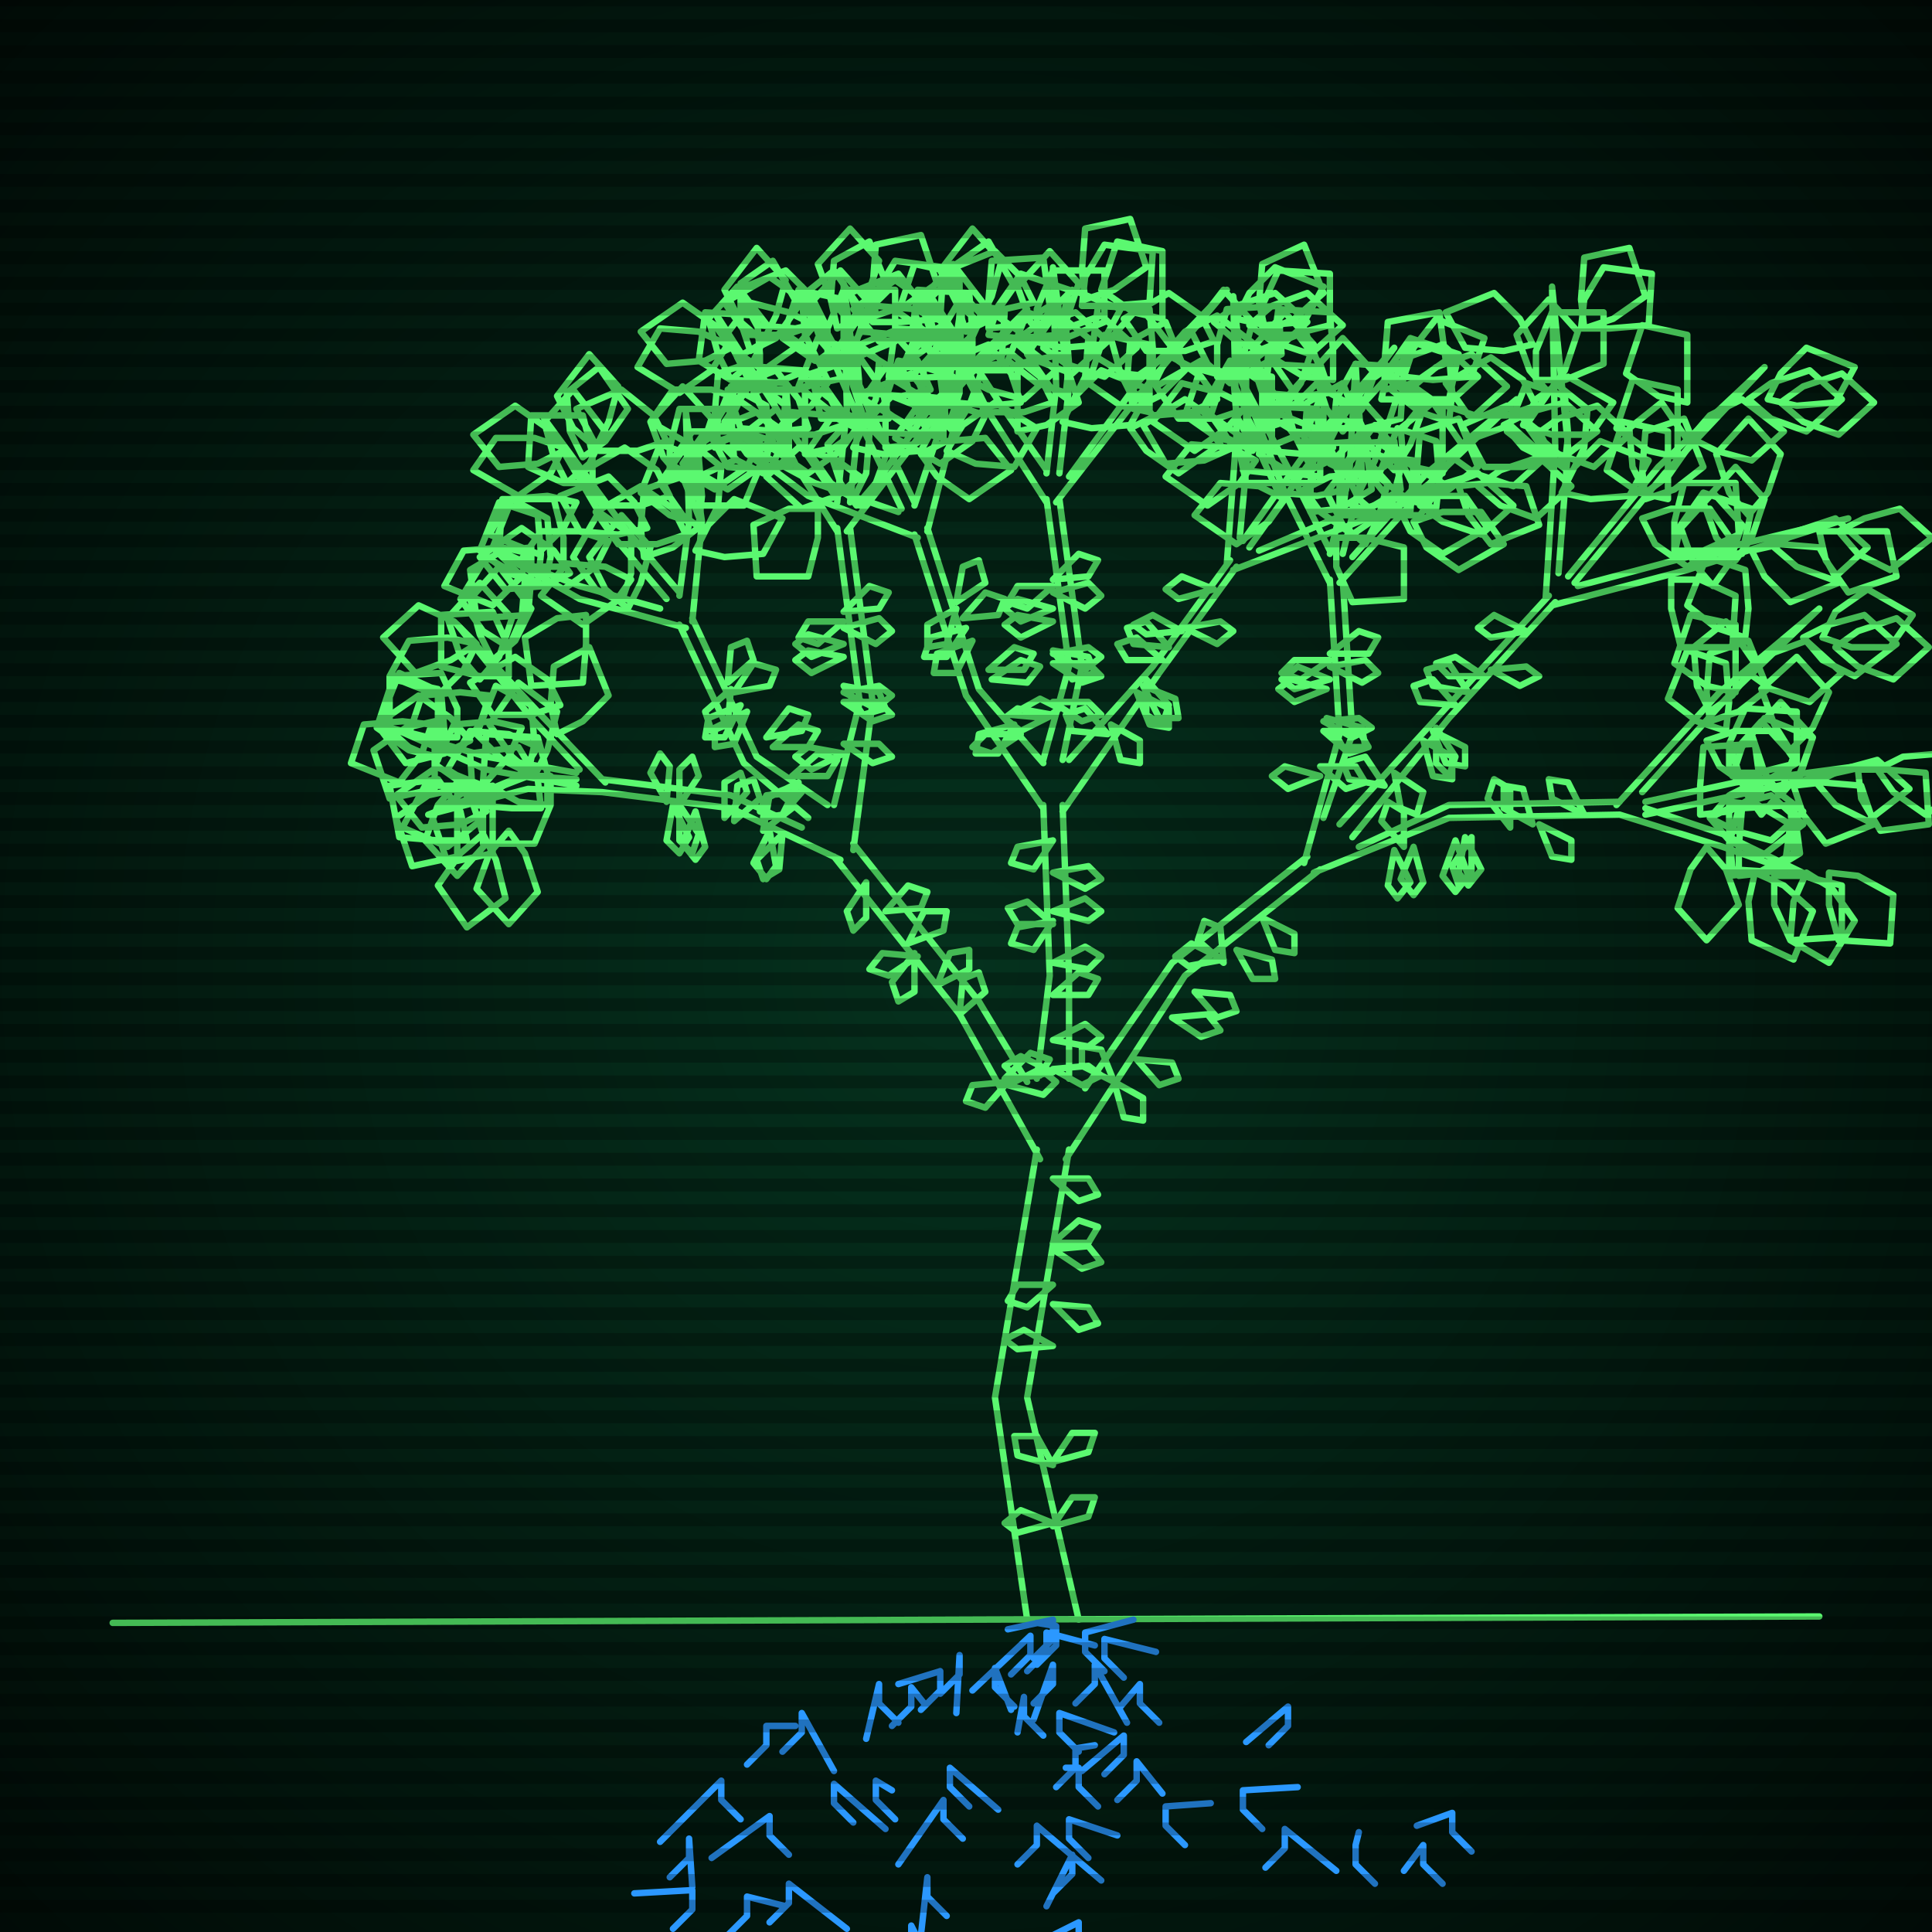
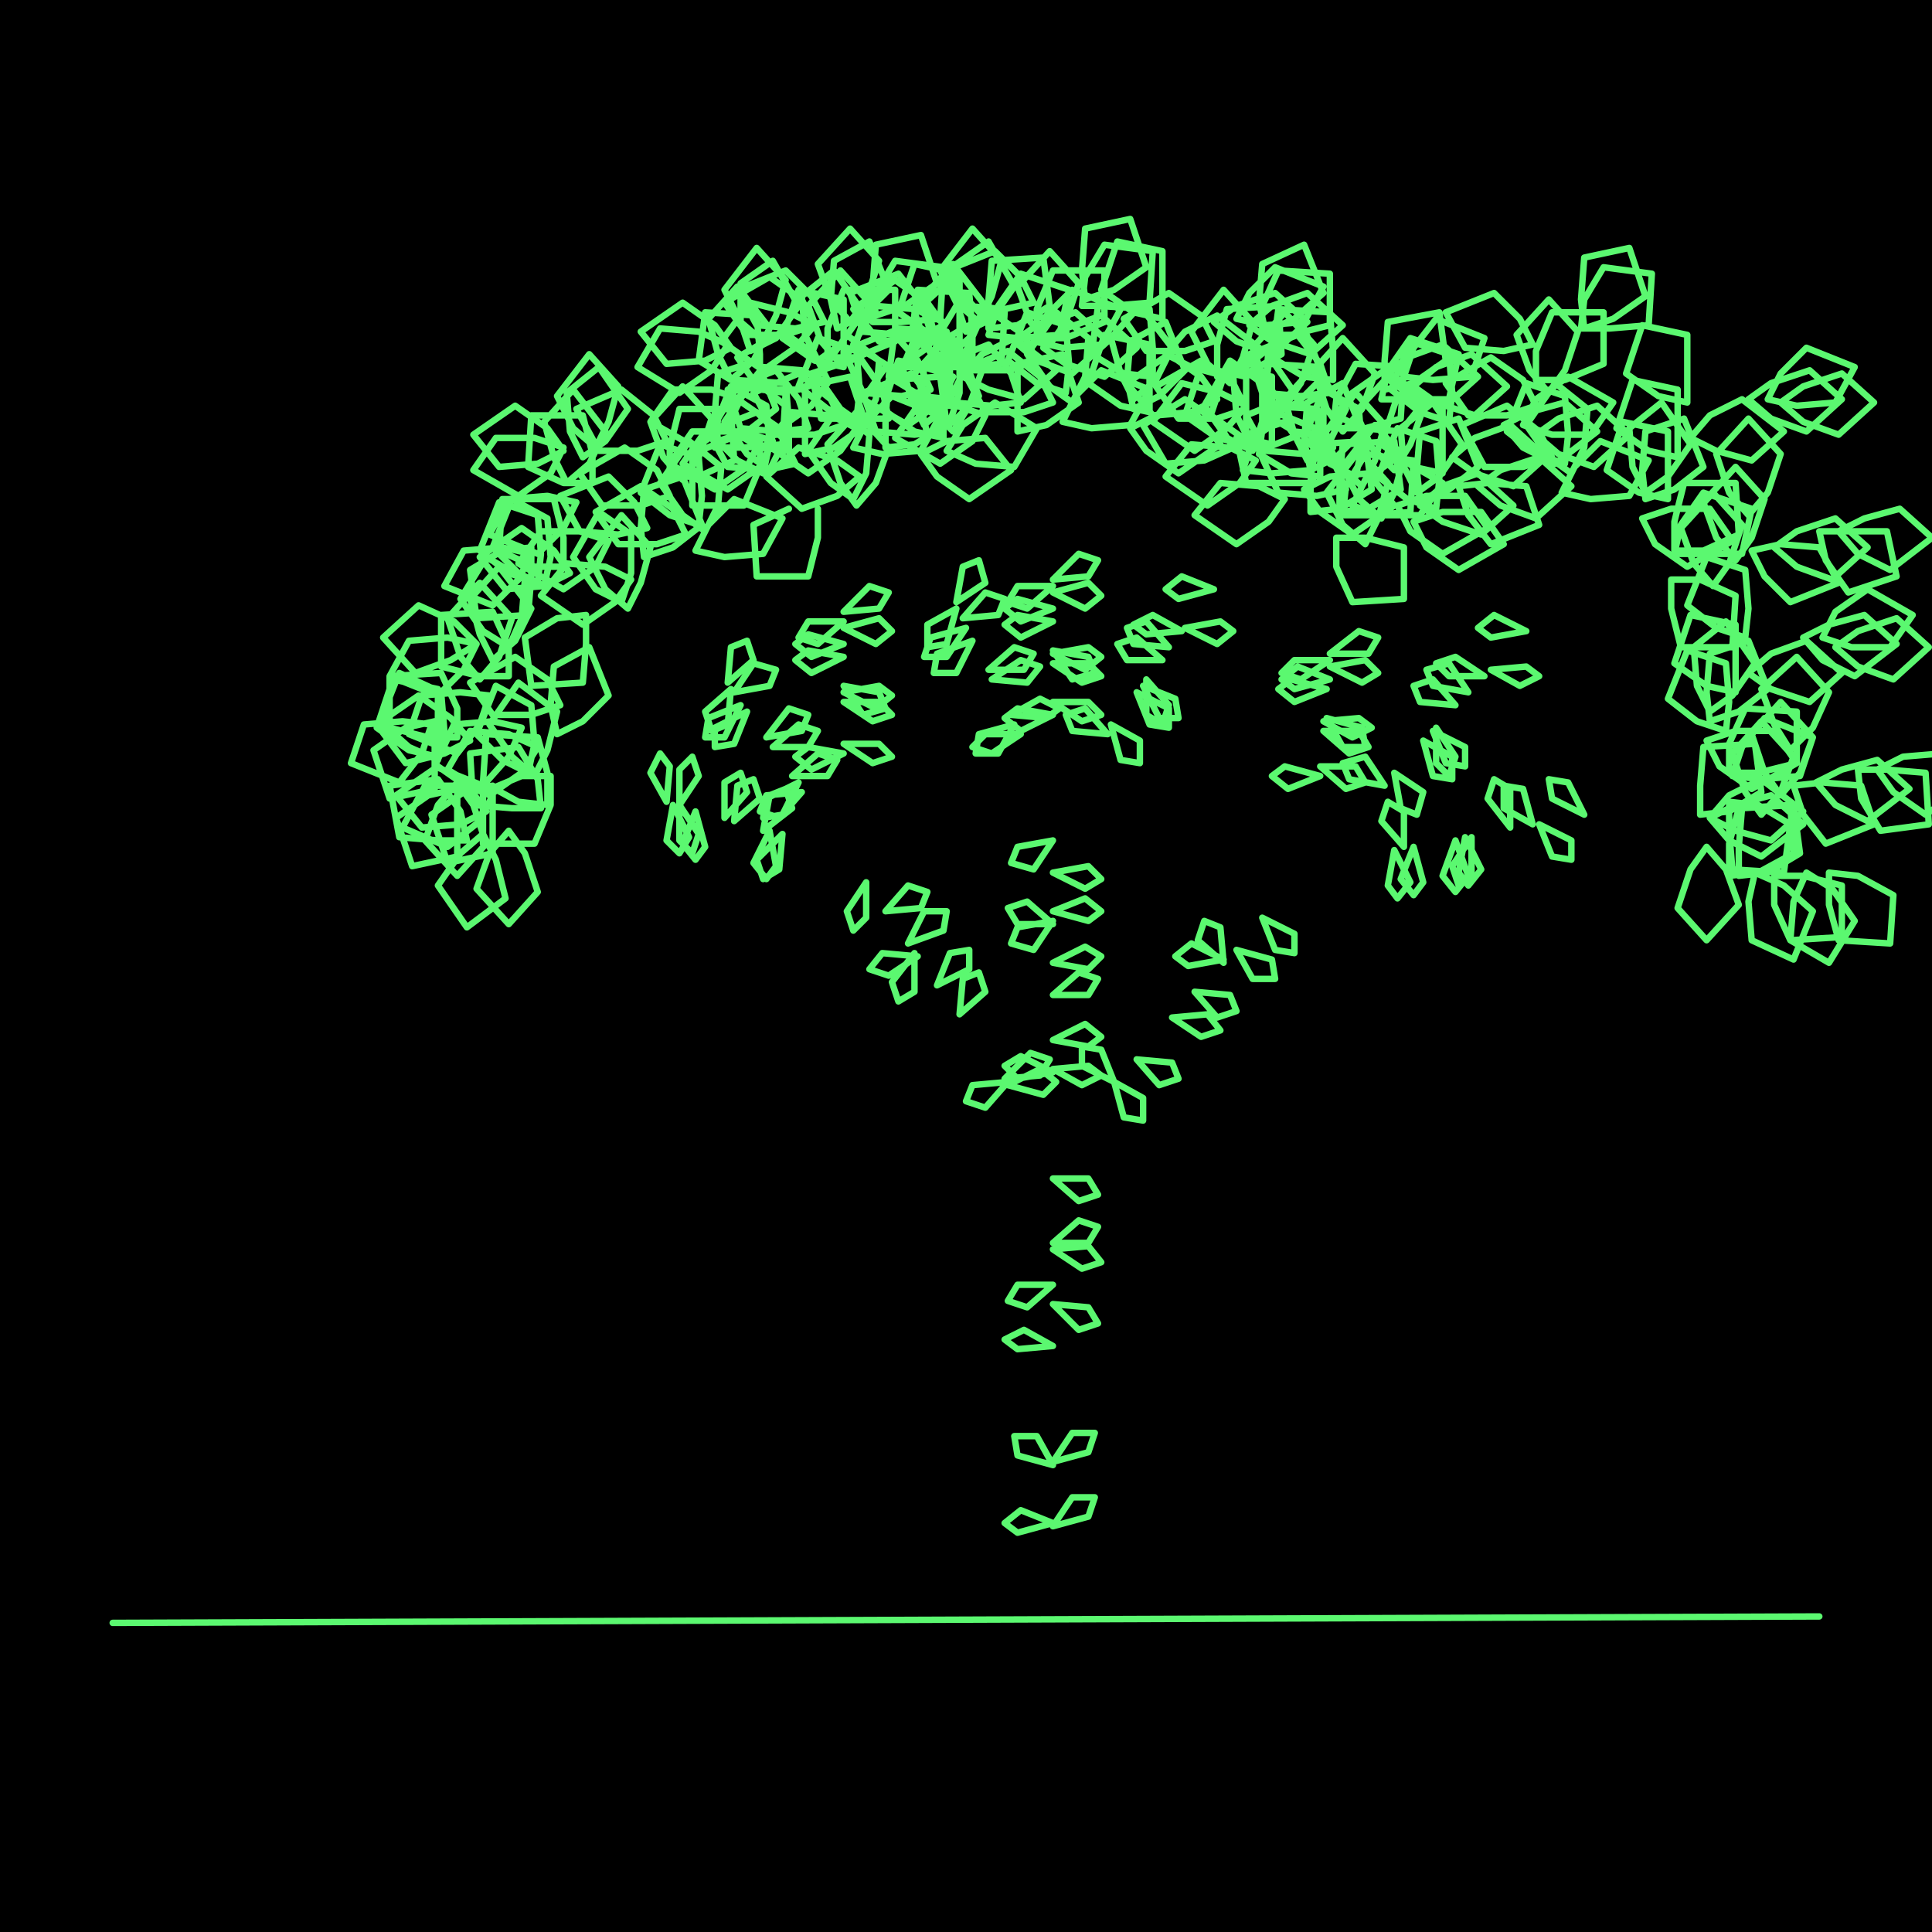
<svg xmlns="http://www.w3.org/2000/svg" width="600" height="600">
  <style>
                @keyframes glow {0 % {opacity: 0.6;}
                3% {opacity: 0.9;} 30% {opacity: 0.6} 70% {opacity: 0.9}}
    
                .flicker {
                animation: glow 3s linear infinite alternate;
                animation-duration: 2.6s;
                animation-delay: 2.3s;
            }
    
    
            </style>
  <defs>
    <radialGradient id="screenGradient" r="100%">
      <stop offset="0%" stop-color="#05321e" />
      <stop offset="90%" stop-color="black" />
    </radialGradient>
  </defs>
  <rect fill="black" width="600" height="600" />
-   <rect className="flicker" fill="url(#screenGradient)" width="600" height="600" />
  <path id="ground-path" className="flicker" style="fill: none;stroke: #5bf870;stroke-width:2px;stroke-linecap:round;stroke-linejoin:round;stroke-miterlimit:4;stroke-dasharray:none" d="M 35 504 L 565 502 " />
-   <path id="branch-path" className="flicker" style="fill: none;stroke: #5bf870;stroke-width:2px;stroke-linecap:round;stroke-linejoin:round;stroke-miterlimit:4;stroke-dasharray:none" d="M 319 503 L 309 434 L 322 357 M 332 357 L 319 434 L 335 503 M 323 360 L 298 315 L 259 266 M 265 262 L 304 311 L 319 336 M 261 267 L 227 251 L 187 246 M 187 242 L 227 247 L 249 257 M 187 246 L 164 245 L 133 253 L 164 241 L 179 242 M 179 244 L 151 239 L 124 227 L 151 235 L 179 240 M 180 239 L 165 223 L 142 194 L 167 221 L 188 243 M 251 254 L 231 237 L 211 194 M 215 192 L 235 235 L 257 250 M 213 195 L 180 186 L 157 173 L 180 182 L 205 189 M 207 186 L 190 166 L 169 130 L 194 164 L 211 184 M 211 185 L 214 162 L 213 128 L 218 162 L 215 193 M 259 250 L 267 218 L 260 164 M 264 164 L 271 218 L 265 264 M 260 165 L 241 135 L 222 97 L 245 133 L 260 155 M 260 156 L 263 127 L 262 88 L 267 127 L 264 156 M 267 157 L 290 125 L 319 96 L 292 127 L 263 165 M 322 335 L 326 303 L 324 250 M 330 250 L 332 303 L 332 335 M 324 251 L 300 216 L 284 166 M 288 164 L 304 214 L 324 237 M 285 167 L 251 154 L 227 136 L 253 150 L 279 159 M 280 158 L 267 131 L 249 89 L 271 129 L 284 156 M 284 157 L 293 130 L 299 92 L 297 130 L 288 165 M 324 236 L 332 207 L 325 155 M 329 155 L 336 207 L 330 236 M 325 156 L 307 128 L 289 92 L 311 126 L 325 146 M 325 147 L 328 120 L 327 83 L 332 120 L 329 147 M 332 148 L 354 118 L 381 90 L 356 120 L 328 156 M 332 236 L 358 207 L 382 174 M 384 176 L 360 209 L 330 252 M 381 175 L 384 135 L 383 92 L 388 135 L 385 167 M 386 168 L 408 137 L 433 108 L 410 139 L 388 170 M 391 171 L 417 160 L 459 147 L 417 164 L 383 177 M 337 338 L 364 299 L 406 266 M 410 270 L 368 303 L 331 360 M 405 268 L 416 228 L 413 180 M 417 180 L 420 228 L 411 254 M 413 181 L 399 153 L 385 117 L 403 151 L 413 171 M 413 172 L 419 148 L 421 113 L 423 148 L 417 172 M 420 173 L 443 147 L 471 124 L 445 149 L 416 181 M 416 256 L 448 221 L 481 185 M 483 187 L 450 223 L 420 260 M 480 186 L 483 139 L 482 89 L 487 139 L 484 178 M 487 179 L 515 145 L 548 114 L 517 147 L 489 181 M 490 182 L 524 173 L 574 161 L 524 177 L 482 188 M 422 263 L 450 250 L 503 249 M 503 253 L 450 254 L 408 271 M 502 250 L 534 215 L 565 189 L 536 217 L 510 246 M 511 249 L 539 243 L 584 237 L 539 247 L 511 253 M 511 251 L 535 259 L 566 274 L 535 263 L 503 253 " />
-   <path id="leaf-path" className="flicker" style="fill: none;stroke: #5bf870;stroke-width:2px;stroke-linecap:round;stroke-linejoin:round;stroke-miterlimit:4;stroke-dasharray:none" d="M 327 388 L 338 387 L 342 392 L 336 394 L 327 388 M 327 399 L 319 406 L 313 404 L 316 399 L 327 399 M 327 455 L 316 452 L 315 446 L 322 446 L 327 455 M 327 366 L 338 366 L 341 371 L 335 373 L 327 366 M 327 386 L 335 379 L 341 381 L 338 386 L 327 386 M 327 454 L 333 445 L 340 445 L 338 451 L 327 454 M 327 474 L 333 465 L 340 465 L 338 471 L 327 474 M 327 473 L 316 476 L 312 473 L 317 469 L 327 473 M 327 418 L 316 419 L 312 416 L 318 413 L 327 418 M 327 405 L 338 406 L 341 411 L 335 413 L 327 405 M 313 337 L 323 332 L 328 336 L 324 340 L 313 337 M 269 274 L 269 285 L 265 289 L 263 283 L 269 274 M 313 336 L 306 344 L 300 342 L 302 337 L 313 336 M 285 297 L 276 303 L 270 301 L 274 296 L 285 297 M 275 283 L 282 275 L 288 277 L 286 282 L 275 283 M 284 296 L 284 308 L 279 311 L 277 305 L 284 296 M 312 335 L 320 327 L 326 329 L 323 334 L 312 335 M 282 293 L 287 283 L 294 283 L 293 289 L 282 293 M 291 306 L 295 296 L 301 295 L 301 301 L 291 306 M 298 315 L 299 304 L 304 302 L 306 308 L 298 315 M 211 250 L 217 259 L 215 265 L 211 261 L 211 250 M 243 259 L 242 270 L 237 273 L 235 267 L 243 259 M 211 250 L 211 239 L 215 235 L 217 241 L 211 250 M 216 252 L 219 263 L 216 267 L 212 262 L 216 252 M 228 255 L 229 244 L 234 242 L 236 248 L 228 255 M 209 250 L 214 260 L 211 265 L 207 261 L 209 250 M 237 258 L 239 247 L 244 245 L 246 251 L 237 258 M 207 249 L 202 240 L 205 234 L 208 238 L 207 249 M 239 258 L 241 269 L 238 273 L 234 268 L 239 258 M 225 254 L 225 243 L 230 240 L 232 246 L 225 254 M 150 259 L 154 267 L 157 279 L 145 288 L 136 275 L 143 265 L 150 259 M 168 251 L 159 251 L 147 250 L 146 234 L 161 232 L 167 242 L 168 251 M 142 245 L 142 254 L 142 266 L 128 269 L 123 254 L 133 247 L 142 245 M 153 247 L 149 255 L 139 263 L 125 257 L 132 244 L 144 244 L 153 247 M 145 261 L 136 261 L 124 260 L 121 244 L 136 242 L 143 252 L 145 261 M 142 243 L 147 250 L 151 262 L 142 272 L 132 261 L 136 250 L 142 243 M 170 250 L 161 249 L 150 243 L 151 228 L 167 229 L 170 240 L 170 250 M 151 252 L 143 256 L 131 257 L 123 247 L 136 238 L 146 245 L 151 252 M 158 258 L 163 265 L 167 277 L 158 287 L 148 276 L 152 265 L 158 258 M 171 241 L 171 250 L 166 262 L 150 262 L 150 246 L 162 241 L 171 241 M 164 240 L 156 236 L 148 228 L 154 213 L 165 219 L 166 231 L 164 240 M 134 225 L 131 234 L 124 243 L 109 237 L 113 225 L 125 224 L 134 225 M 146 230 L 138 234 L 126 237 L 117 225 L 130 216 L 140 223 L 146 230 M 136 236 L 127 232 L 118 224 L 124 209 L 137 215 L 138 227 L 136 236 M 135 224 L 135 233 L 135 245 L 121 248 L 116 233 L 126 226 L 135 224 M 166 241 L 159 235 L 152 225 L 161 212 L 173 221 L 170 233 L 166 241 M 142 229 L 133 229 L 121 226 L 121 210 L 137 209 L 142 220 L 142 229 M 153 244 L 153 253 L 153 265 L 139 268 L 134 253 L 144 246 L 153 244 M 167 232 L 162 240 L 152 247 L 139 239 L 146 227 L 158 228 L 167 232 M 136 235 L 127 233 L 117 226 L 122 211 L 136 214 L 136 226 L 136 235 M 148 200 L 140 205 L 129 209 L 119 198 L 130 188 L 141 193 L 148 200 M 158 210 L 149 210 L 137 207 L 137 191 L 153 190 L 158 201 L 158 210 M 153 205 L 149 197 L 146 186 L 155 176 L 165 189 L 160 199 L 153 205 M 148 200 L 144 208 L 136 216 L 121 210 L 127 199 L 139 198 L 148 200 M 173 228 L 171 219 L 172 207 L 183 201 L 189 216 L 181 224 L 173 228 M 158 201 L 150 196 L 143 186 L 151 173 L 163 180 L 162 192 L 158 201 M 162 226 L 158 235 L 150 244 L 135 238 L 141 225 L 153 224 L 162 226 M 174 219 L 165 222 L 153 222 L 146 212 L 160 204 L 170 211 L 174 219 M 149 211 L 143 204 L 139 192 L 149 181 L 159 192 L 155 204 L 149 211 M 152 216 L 149 225 L 142 234 L 127 228 L 131 216 L 143 215 L 152 216 M 249 246 L 242 254 L 236 252 L 238 247 L 249 246 M 228 215 L 234 206 L 241 208 L 239 213 L 228 215 M 232 221 L 228 231 L 222 232 L 222 226 L 232 221 M 240 232 L 248 225 L 254 227 L 251 232 L 240 232 M 227 214 L 226 225 L 221 227 L 219 221 L 227 214 M 246 241 L 254 234 L 260 236 L 257 241 L 246 241 M 226 212 L 227 201 L 232 199 L 234 205 L 226 212 M 248 243 L 243 253 L 237 254 L 238 248 L 248 243 M 238 229 L 245 220 L 251 222 L 249 227 L 238 229 M 230 219 L 225 229 L 219 229 L 220 223 L 230 219 M 193 187 L 185 183 L 178 173 L 186 159 L 196 166 L 196 178 L 193 187 M 165 172 L 161 180 L 153 188 L 138 182 L 144 171 L 156 170 L 165 172 M 177 178 L 169 182 L 157 183 L 149 173 L 162 164 L 172 171 L 177 178 M 169 182 L 161 178 L 153 170 L 159 155 L 170 161 L 171 173 L 169 182 M 165 170 L 165 179 L 164 191 L 148 192 L 146 177 L 156 171 L 165 170 M 195 189 L 188 183 L 183 173 L 193 160 L 202 170 L 199 181 L 195 189 M 175 176 L 166 176 L 155 171 L 156 155 L 172 155 L 175 167 L 175 176 M 182 191 L 182 200 L 181 212 L 165 213 L 163 198 L 173 192 L 182 191 M 196 180 L 191 187 L 181 194 L 168 185 L 176 175 L 188 176 L 196 180 M 167 181 L 158 178 L 149 171 L 155 156 L 167 160 L 168 172 L 167 181 M 175 140 L 167 144 L 155 145 L 147 135 L 160 126 L 170 133 L 175 140 M 184 150 L 175 150 L 164 145 L 165 129 L 181 129 L 184 141 L 184 150 M 181 142 L 177 134 L 176 122 L 186 114 L 195 127 L 188 137 L 181 142 M 175 139 L 171 147 L 161 154 L 147 146 L 154 136 L 166 136 L 175 139 M 200 173 L 199 164 L 200 152 L 212 148 L 218 163 L 209 170 L 200 173 M 185 139 L 178 133 L 173 123 L 183 110 L 192 120 L 189 131 L 185 139 M 189 168 L 185 176 L 175 183 L 161 175 L 168 165 L 180 165 L 189 168 M 201 164 L 192 166 L 180 165 L 174 154 L 189 148 L 197 156 L 201 164 M 176 150 L 172 142 L 169 131 L 178 121 L 188 134 L 183 144 L 176 150 M 179 156 L 175 164 L 167 172 L 152 166 L 158 155 L 170 154 L 179 156 M 212 149 L 206 142 L 202 131 L 212 120 L 221 130 L 217 142 L 212 149 M 222 139 L 223 130 L 229 120 L 244 122 L 243 138 L 231 139 L 222 139 M 207 137 L 198 140 L 186 140 L 179 127 L 193 121 L 203 129 L 207 137 M 216 171 L 220 163 L 228 155 L 243 161 L 237 172 L 225 173 L 216 171 M 223 137 L 222 128 L 223 116 L 235 112 L 241 127 L 232 134 L 223 137 M 213 166 L 204 169 L 192 169 L 185 159 L 199 151 L 209 158 L 213 166 M 217 163 L 208 160 L 199 153 L 205 138 L 217 142 L 218 154 L 217 163 M 208 148 L 208 139 L 211 127 L 227 127 L 228 143 L 217 148 L 208 148 M 208 154 L 199 157 L 187 157 L 180 147 L 194 139 L 204 146 L 208 154 M 219 165 L 212 160 L 205 150 L 214 137 L 224 145 L 223 157 L 219 165 M 262 195 L 273 192 L 277 196 L 272 200 L 262 195 M 262 204 L 252 209 L 247 205 L 251 202 L 262 204 M 262 218 L 273 218 L 277 222 L 271 224 L 262 218 M 262 193 L 254 200 L 248 198 L 251 193 L 262 193 M 262 231 L 273 231 L 277 235 L 271 237 L 262 231 M 262 190 L 270 182 L 276 184 L 273 189 L 262 190 M 262 234 L 252 239 L 247 235 L 251 232 L 262 234 M 262 215 L 273 213 L 277 216 L 272 220 L 262 215 M 262 200 L 252 204 L 247 200 L 251 197 L 262 200 M 262 213 L 273 215 L 275 220 L 268 222 L 262 213 M 227 108 L 219 112 L 207 113 L 199 103 L 212 94 L 222 101 L 227 108 M 236 119 L 227 118 L 217 112 L 219 97 L 235 98 L 236 110 L 236 119 M 233 109 L 230 100 L 230 88 L 240 81 L 248 95 L 241 105 L 233 109 M 226 107 L 221 115 L 211 122 L 198 114 L 205 102 L 217 103 L 226 107 M 250 141 L 250 132 L 250 120 L 264 117 L 269 132 L 259 139 L 250 141 M 237 106 L 230 100 L 225 90 L 235 77 L 244 87 L 241 98 L 237 106 M 240 137 L 236 145 L 226 152 L 212 144 L 219 134 L 231 134 L 240 137 M 251 133 L 242 134 L 230 133 L 226 121 L 241 115 L 248 124 L 251 133 M 227 118 L 223 110 L 220 99 L 229 89 L 239 102 L 234 112 L 227 118 M 230 124 L 226 132 L 216 139 L 202 131 L 209 121 L 221 121 L 230 124 M 261 113 L 255 106 L 251 95 L 261 84 L 270 94 L 266 106 L 261 113 M 271 100 L 272 91 L 278 81 L 293 83 L 292 99 L 280 100 L 271 100 M 256 100 L 247 102 L 235 101 L 229 90 L 244 84 L 252 92 L 256 100 M 265 139 L 269 131 L 277 123 L 292 129 L 286 140 L 274 141 L 265 139 M 272 98 L 271 89 L 272 76 L 286 73 L 291 88 L 281 95 L 272 98 M 262 132 L 253 135 L 241 135 L 234 122 L 248 116 L 258 124 L 262 132 M 266 130 L 257 127 L 248 120 L 254 105 L 266 109 L 267 121 L 266 130 M 257 111 L 257 102 L 262 90 L 278 90 L 278 106 L 266 111 L 257 111 M 257 118 L 248 121 L 236 121 L 229 111 L 243 103 L 253 110 L 257 118 M 268 132 L 261 127 L 254 117 L 263 104 L 273 112 L 272 124 L 268 132 M 324 108 L 331 102 L 342 98 L 353 108 L 343 117 L 331 113 L 324 108 M 298 106 L 289 104 L 279 97 L 284 82 L 298 85 L 298 97 L 298 106 M 286 141 L 294 137 L 306 136 L 314 146 L 301 155 L 291 148 L 286 141 M 321 106 L 325 98 L 333 90 L 348 96 L 342 107 L 330 108 L 321 106 M 293 136 L 284 134 L 274 127 L 279 112 L 293 115 L 293 127 L 293 136 M 287 132 L 283 124 L 280 113 L 289 103 L 299 116 L 294 126 L 287 132 M 299 117 L 305 110 L 315 105 L 328 115 L 318 124 L 307 121 L 299 117 M 295 124 L 286 123 L 276 117 L 278 102 L 294 103 L 295 115 L 295 124 M 288 135 L 286 126 L 287 114 L 298 108 L 304 123 L 296 131 L 288 135 M 315 106 L 322 101 L 334 97 L 344 106 L 333 116 L 322 112 L 315 106 M 327 261 L 321 270 L 314 268 L 316 263 L 327 261 M 327 333 L 316 335 L 312 331 L 317 328 L 327 333 M 327 287 L 316 287 L 313 282 L 319 280 L 327 287 M 327 271 L 338 269 L 342 273 L 337 276 L 327 271 M 327 286 L 321 295 L 314 293 L 316 288 L 327 286 M 327 332 L 338 331 L 342 334 L 336 337 L 327 332 M 327 283 L 337 279 L 342 283 L 338 286 L 327 283 M 327 299 L 337 294 L 342 297 L 338 301 L 327 299 M 327 309 L 335 302 L 341 304 L 338 309 L 327 309 M 327 323 L 337 318 L 342 322 L 338 325 L 327 323 M 317 228 L 308 234 L 302 232 L 306 228 L 317 228 M 299 192 L 306 184 L 312 186 L 310 191 L 299 192 M 302 199 L 297 209 L 290 209 L 291 203 L 302 199 M 308 211 L 317 205 L 323 207 L 319 212 L 308 211 M 297 189 L 294 200 L 288 201 L 288 194 L 297 189 M 314 222 L 323 217 L 329 220 L 325 223 L 314 222 M 297 187 L 299 176 L 304 174 L 306 181 L 297 187 M 315 225 L 310 234 L 303 234 L 304 228 L 315 225 M 307 208 L 315 201 L 321 203 L 318 208 L 307 208 M 300 195 L 294 204 L 287 204 L 289 198 L 300 195 M 265 155 L 258 150 L 251 140 L 260 127 L 270 135 L 269 147 L 265 155 M 236 137 L 232 145 L 222 152 L 208 144 L 215 134 L 227 134 L 236 137 M 247 144 L 238 146 L 226 145 L 220 134 L 235 128 L 243 136 L 247 144 M 239 146 L 232 141 L 225 131 L 234 118 L 244 126 L 243 138 L 239 146 M 236 136 L 236 145 L 231 157 L 215 157 L 215 141 L 227 136 L 236 136 M 266 157 L 261 150 L 257 138 L 266 128 L 276 139 L 272 150 L 266 157 M 245 140 L 236 139 L 226 133 L 228 118 L 244 119 L 245 131 L 245 140 M 254 158 L 254 167 L 251 179 L 235 179 L 234 163 L 245 158 L 254 158 M 267 148 L 260 154 L 249 158 L 238 148 L 248 139 L 260 143 L 267 148 M 237 147 L 229 143 L 221 135 L 227 120 L 238 126 L 239 138 L 237 147 M 253 101 L 244 104 L 232 104 L 225 94 L 239 86 L 249 93 L 253 101 M 262 114 L 253 112 L 243 105 L 248 90 L 262 93 L 262 105 L 262 114 M 260 102 L 258 93 L 259 81 L 270 75 L 276 90 L 268 98 L 260 102 M 253 101 L 247 108 L 237 115 L 224 106 L 233 94 L 245 97 L 253 101 M 275 139 L 275 130 L 276 118 L 292 117 L 294 132 L 284 138 L 275 139 M 264 100 L 258 93 L 254 82 L 264 71 L 273 81 L 269 93 L 264 100 M 266 133 L 261 140 L 251 147 L 238 138 L 246 128 L 258 129 L 266 133 M 276 130 L 267 130 L 255 130 L 252 116 L 267 111 L 274 121 L 276 130 M 254 112 L 250 104 L 249 92 L 259 84 L 268 97 L 261 107 L 254 112 M 257 119 L 252 126 L 242 133 L 229 124 L 237 114 L 249 115 L 257 119 M 293 116 L 288 108 L 284 97 L 295 87 L 305 98 L 300 109 L 293 116 M 307 104 L 310 95 L 317 85 L 332 90 L 329 104 L 316 105 L 307 104 M 289 103 L 280 104 L 268 103 L 264 91 L 279 85 L 286 94 L 289 103 M 294 140 L 299 132 L 309 125 L 322 133 L 315 145 L 303 144 L 294 140 M 307 102 L 307 93 L 308 81 L 324 80 L 326 95 L 316 101 L 307 102 M 293 134 L 284 135 L 272 134 L 268 122 L 283 116 L 290 125 L 293 134 M 295 131 L 287 127 L 279 117 L 285 103 L 298 110 L 298 122 L 295 131 M 290 114 L 291 105 L 297 95 L 312 97 L 311 113 L 299 114 L 290 114 M 289 121 L 280 123 L 268 122 L 262 109 L 277 103 L 285 112 L 289 121 M 296 134 L 289 127 L 284 116 L 294 105 L 305 115 L 301 126 L 296 134 M 327 184 L 338 181 L 342 185 L 337 189 L 327 184 M 327 193 L 317 198 L 312 194 L 316 191 L 327 193 M 327 206 L 338 206 L 342 210 L 336 212 L 327 206 M 327 182 L 319 189 L 313 187 L 316 182 L 327 182 M 327 218 L 338 218 L 342 222 L 336 224 L 327 218 M 327 180 L 335 172 L 341 174 L 338 179 L 327 180 M 327 222 L 317 227 L 312 223 L 316 220 L 327 222 M 327 203 L 338 201 L 342 204 L 337 208 L 327 203 M 327 189 L 317 193 L 312 189 L 316 186 L 327 189 M 327 202 L 338 204 L 340 209 L 333 211 L 327 202 M 293 101 L 285 105 L 273 106 L 265 96 L 278 87 L 288 94 L 293 101 M 302 112 L 293 111 L 283 105 L 285 90 L 301 91 L 302 103 L 302 112 M 300 103 L 297 94 L 297 82 L 307 75 L 315 89 L 308 99 L 300 103 M 293 100 L 288 108 L 278 115 L 265 107 L 272 95 L 284 96 L 293 100 M 316 134 L 316 125 L 316 113 L 330 110 L 335 125 L 325 132 L 316 134 M 304 100 L 297 94 L 292 84 L 302 71 L 311 81 L 308 92 L 304 100 M 306 129 L 302 137 L 292 144 L 278 136 L 285 126 L 297 126 L 306 129 M 317 125 L 308 126 L 296 125 L 292 113 L 307 107 L 314 116 L 317 125 M 294 111 L 290 103 L 287 92 L 296 82 L 306 95 L 301 105 L 294 111 M 296 117 L 292 125 L 282 132 L 268 124 L 275 114 L 287 114 L 296 117 M 326 107 L 320 100 L 316 89 L 326 78 L 335 88 L 331 100 L 326 107 M 336 95 L 337 86 L 343 76 L 358 78 L 357 94 L 345 95 L 336 95 M 321 94 L 312 96 L 300 95 L 294 84 L 309 78 L 317 86 L 321 94 M 330 131 L 334 123 L 342 115 L 357 121 L 351 132 L 339 133 L 330 131 M 337 93 L 336 84 L 337 71 L 351 68 L 356 83 L 346 90 L 337 93 M 327 125 L 318 128 L 306 128 L 299 115 L 313 109 L 323 117 L 327 125 M 331 122 L 322 119 L 313 112 L 319 97 L 331 101 L 332 113 L 331 122 M 322 105 L 322 96 L 327 84 L 343 84 L 343 100 L 331 105 L 322 105 M 322 112 L 313 115 L 301 115 L 294 105 L 308 97 L 318 104 L 322 112 M 333 125 L 326 120 L 319 110 L 328 97 L 338 105 L 337 117 L 333 125 M 388 101 L 395 95 L 406 91 L 417 101 L 407 110 L 395 106 L 388 101 M 361 99 L 352 97 L 342 90 L 347 75 L 361 78 L 361 90 L 361 99 M 351 133 L 359 129 L 371 128 L 379 138 L 366 147 L 356 140 L 351 133 M 384 99 L 388 91 L 396 83 L 411 89 L 405 100 L 393 101 L 384 99 M 357 128 L 348 126 L 338 119 L 343 104 L 357 107 L 357 119 L 357 128 M 352 124 L 348 116 L 345 105 L 354 95 L 364 108 L 359 118 L 352 124 M 362 110 L 368 103 L 378 98 L 391 108 L 381 117 L 370 114 L 362 110 M 358 117 L 349 116 L 339 110 L 341 95 L 357 96 L 358 108 L 358 117 M 352 127 L 350 118 L 351 106 L 362 100 L 368 115 L 360 123 L 352 127 M 377 100 L 384 95 L 396 91 L 406 100 L 395 110 L 384 106 L 377 100 M 361 205 L 350 205 L 347 200 L 353 198 L 361 205 M 353 215 L 363 220 L 363 226 L 357 225 L 353 215 M 367 196 L 356 197 L 352 194 L 358 191 L 367 196 M 345 225 L 354 230 L 354 237 L 348 236 L 345 225 M 368 195 L 379 193 L 383 196 L 378 200 L 368 195 M 344 228 L 333 227 L 331 222 L 337 220 L 344 228 M 355 213 L 365 217 L 366 223 L 360 223 L 355 213 M 363 201 L 352 200 L 350 195 L 356 193 L 363 201 M 356 211 L 363 219 L 361 225 L 356 222 L 356 211 M 377 183 L 366 186 L 362 183 L 367 179 L 377 183 M 382 119 L 375 113 L 370 103 L 380 90 L 389 100 L 386 111 L 382 119 M 392 104 L 392 95 L 397 84 L 413 85 L 413 101 L 401 104 L 392 104 M 377 106 L 368 109 L 356 109 L 349 99 L 363 91 L 373 98 L 377 106 M 386 146 L 389 137 L 396 128 L 411 134 L 407 146 L 395 147 L 386 146 M 393 103 L 391 94 L 392 82 L 405 76 L 411 91 L 402 99 L 393 103 M 383 139 L 374 143 L 362 144 L 355 132 L 368 124 L 378 131 L 383 139 M 387 138 L 378 136 L 368 129 L 373 114 L 387 117 L 387 129 L 387 138 M 378 117 L 378 107 L 381 96 L 397 95 L 398 110 L 387 116 L 378 117 M 378 124 L 370 128 L 358 129 L 350 119 L 363 110 L 373 117 L 378 124 M 389 140 L 381 136 L 374 126 L 382 112 L 392 119 L 392 131 L 389 140 M 439 120 L 446 114 L 457 110 L 468 120 L 458 129 L 446 125 L 439 120 M 414 118 L 405 117 L 395 111 L 397 96 L 413 97 L 414 109 L 414 118 M 405 152 L 413 148 L 425 147 L 433 157 L 420 166 L 410 159 L 405 152 M 436 117 L 439 108 L 446 99 L 461 105 L 457 117 L 445 118 L 436 117 M 410 148 L 401 147 L 391 141 L 393 126 L 409 127 L 410 139 L 410 148 M 406 143 L 402 135 L 399 124 L 408 114 L 418 127 L 413 137 L 406 143 M 415 129 L 420 122 L 430 115 L 443 124 L 435 134 L 423 133 L 415 129 M 411 135 L 402 134 L 392 128 L 394 113 L 410 114 L 411 126 L 411 135 M 407 146 L 405 137 L 406 125 L 417 119 L 423 134 L 415 142 L 407 146 M 430 117 L 437 111 L 448 107 L 459 117 L 449 126 L 437 122 L 430 117 M 433 146 L 426 139 L 421 128 L 431 117 L 442 127 L 438 138 L 433 146 M 415 167 L 424 167 L 436 170 L 436 186 L 420 187 L 415 176 L 415 167 M 459 151 L 466 146 L 478 142 L 488 151 L 477 161 L 466 157 L 459 151 M 424 169 L 417 163 L 412 153 L 422 140 L 431 150 L 428 161 L 424 169 M 416 159 L 416 150 L 417 138 L 433 137 L 435 152 L 425 158 L 416 159 M 434 157 L 443 154 L 455 154 L 462 164 L 448 172 L 438 165 L 434 157 M 429 161 L 422 155 L 417 145 L 427 132 L 436 142 L 433 153 L 429 161 M 417 160 L 418 151 L 424 141 L 439 143 L 438 159 L 426 160 L 417 160 M 453 151 L 462 150 L 474 151 L 478 163 L 463 169 L 456 160 L 453 151 M 441 157 L 448 151 L 459 147 L 470 157 L 460 166 L 448 162 L 441 157 M 346 336 L 336 331 L 336 325 L 342 326 L 346 336 M 380 299 L 372 292 L 374 286 L 379 288 L 380 299 M 392 285 L 402 290 L 402 296 L 396 295 L 392 285 M 380 298 L 369 300 L 365 297 L 370 293 L 380 298 M 346 336 L 355 341 L 355 348 L 349 347 L 346 336 M 384 295 L 395 298 L 396 304 L 389 304 L 384 295 M 371 308 L 382 309 L 384 314 L 378 316 L 371 308 M 364 316 L 375 315 L 379 320 L 373 322 L 364 316 M 353 329 L 364 330 L 366 335 L 360 337 L 353 329 M 364 316 L 375 315 L 379 320 L 373 322 L 364 316 M 413 207 L 424 205 L 428 209 L 423 212 L 413 207 M 412 214 L 402 218 L 397 214 L 401 211 L 412 214 M 411 227 L 422 227 L 425 232 L 419 234 L 411 227 M 413 205 L 404 211 L 398 209 L 402 205 L 413 205 M 410 238 L 421 238 L 424 243 L 418 245 L 410 238 M 413 203 L 422 196 L 428 198 L 425 203 L 413 203 M 410 241 L 400 245 L 395 241 L 399 238 L 410 241 M 411 224 L 422 223 L 426 226 L 420 229 L 411 224 M 413 211 L 402 214 L 398 211 L 403 207 L 413 211 M 412 223 L 423 226 L 424 232 L 417 232 L 412 223 M 387 127 L 378 130 L 366 130 L 359 120 L 373 112 L 383 119 L 387 127 M 395 138 L 386 136 L 376 129 L 381 114 L 395 117 L 395 129 L 395 138 M 395 129 L 393 120 L 394 108 L 405 102 L 411 117 L 403 125 L 395 129 M 387 126 L 381 133 L 371 140 L 358 131 L 367 119 L 379 122 L 387 126 M 407 159 L 407 150 L 408 138 L 424 137 L 426 152 L 416 158 L 407 159 M 399 126 L 393 119 L 389 108 L 399 97 L 408 107 L 404 119 L 399 126 M 399 155 L 394 162 L 384 169 L 371 160 L 379 150 L 391 151 L 399 155 M 408 150 L 399 150 L 387 150 L 384 136 L 399 131 L 406 141 L 408 150 M 388 137 L 384 129 L 383 117 L 393 109 L 402 122 L 395 132 L 388 137 M 390 143 L 385 150 L 375 157 L 362 148 L 370 138 L 382 139 L 390 143 M 417 134 L 412 127 L 408 115 L 417 105 L 427 116 L 423 127 L 417 134 M 429 124 L 431 115 L 438 105 L 453 110 L 450 124 L 438 124 L 429 124 M 413 122 L 404 123 L 392 122 L 388 110 L 403 104 L 410 113 L 413 122 M 420 157 L 424 149 L 434 142 L 448 150 L 441 160 L 429 160 L 420 157 M 430 121 L 430 112 L 431 100 L 447 97 L 449 112 L 439 119 L 430 121 M 418 152 L 409 154 L 397 153 L 391 140 L 406 134 L 414 143 L 418 152 M 421 148 L 413 144 L 405 136 L 411 121 L 422 127 L 423 139 L 421 148 M 414 133 L 415 124 L 421 113 L 436 114 L 435 130 L 424 133 L 414 133 M 414 139 L 405 141 L 393 140 L 387 129 L 402 123 L 410 131 L 414 139 M 423 151 L 416 145 L 411 135 L 421 122 L 430 132 L 427 143 L 423 151 M 477 135 L 484 130 L 496 126 L 506 135 L 495 145 L 484 141 L 477 135 M 450 131 L 441 128 L 432 121 L 438 106 L 450 110 L 451 122 L 450 131 M 439 162 L 448 159 L 460 159 L 467 169 L 453 177 L 443 170 L 439 162 M 473 132 L 477 124 L 487 117 L 501 125 L 494 135 L 482 135 L 473 132 M 446 158 L 437 155 L 428 148 L 434 133 L 446 137 L 447 149 L 446 158 M 440 153 L 436 145 L 435 133 L 445 125 L 454 138 L 447 148 L 440 153 M 451 142 L 458 136 L 469 132 L 480 142 L 470 151 L 458 147 L 451 142 M 448 147 L 439 145 L 429 138 L 434 123 L 448 126 L 448 138 L 448 147 M 441 155 L 440 146 L 441 134 L 453 130 L 459 145 L 450 152 L 441 155 M 467 132 L 475 128 L 486 125 L 496 134 L 483 144 L 473 139 L 467 132 M 452 219 L 441 218 L 439 213 L 445 211 L 452 219 M 442 230 L 451 235 L 451 242 L 445 241 L 442 230 M 461 210 L 450 210 L 446 206 L 452 204 L 461 210 M 433 240 L 442 246 L 440 253 L 435 251 L 433 240 M 463 208 L 474 207 L 478 210 L 472 213 L 463 208 M 430 244 L 419 242 L 417 237 L 424 235 L 430 244 M 445 227 L 455 232 L 455 238 L 449 237 L 445 227 M 456 215 L 445 213 L 443 208 L 450 206 L 456 215 M 446 226 L 452 235 L 450 241 L 446 237 L 446 226 M 474 196 L 463 198 L 459 195 L 464 191 L 474 196 M 481 122 L 475 115 L 471 104 L 481 93 L 490 103 L 486 115 L 481 122 M 491 102 L 492 93 L 498 83 L 513 85 L 512 101 L 500 102 L 491 102 M 476 107 L 467 109 L 455 108 L 449 97 L 464 91 L 472 99 L 476 107 M 485 153 L 489 145 L 497 137 L 512 143 L 506 154 L 494 155 L 485 153 M 492 102 L 491 93 L 492 80 L 506 77 L 511 92 L 501 99 L 492 102 M 482 142 L 473 145 L 461 145 L 454 132 L 468 126 L 478 134 L 482 142 M 486 144 L 477 141 L 468 134 L 474 119 L 486 123 L 487 135 L 486 144 M 477 118 L 477 109 L 482 97 L 498 97 L 498 113 L 486 118 L 477 118 M 477 126 L 468 129 L 456 129 L 449 119 L 463 111 L 473 118 L 477 126 M 488 147 L 481 142 L 474 132 L 483 119 L 493 127 L 492 139 L 488 147 M 553 125 L 560 120 L 572 116 L 582 125 L 571 135 L 560 131 L 553 125 M 524 125 L 515 123 L 505 116 L 510 101 L 524 104 L 524 116 L 524 125 M 510 161 L 519 158 L 531 158 L 538 168 L 524 176 L 514 169 L 510 161 M 549 124 L 553 116 L 561 108 L 576 114 L 570 125 L 558 126 L 549 124 M 518 155 L 509 153 L 499 146 L 504 131 L 518 134 L 518 146 L 518 155 M 511 153 L 507 145 L 506 133 L 516 125 L 525 138 L 518 148 L 511 153 M 525 136 L 531 129 L 541 124 L 554 134 L 544 143 L 533 140 L 525 136 M 521 142 L 512 140 L 502 133 L 507 118 L 521 121 L 521 133 L 521 142 M 511 155 L 510 146 L 511 134 L 523 130 L 529 145 L 520 152 L 511 155 M 543 124 L 550 119 L 562 115 L 572 124 L 561 134 L 550 130 L 543 124 M 543 160 L 537 153 L 533 141 L 543 130 L 553 141 L 549 153 L 543 160 M 519 180 L 528 180 L 539 185 L 538 201 L 522 201 L 519 189 L 519 180 M 571 165 L 579 161 L 590 158 L 600 167 L 587 177 L 577 172 L 571 165 M 532 182 L 526 175 L 522 164 L 532 153 L 541 163 L 537 175 L 532 182 M 520 171 L 520 162 L 523 150 L 539 150 L 540 166 L 529 171 L 520 171 M 544 171 L 553 169 L 565 170 L 571 181 L 556 187 L 548 179 L 544 171 M 539 174 L 533 167 L 529 156 L 539 145 L 548 155 L 544 167 L 539 174 M 520 172 L 522 163 L 529 153 L 544 158 L 541 172 L 529 172 L 520 172 M 565 165 L 574 165 L 586 165 L 589 179 L 574 184 L 567 174 L 565 165 M 551 170 L 558 165 L 570 161 L 580 170 L 569 180 L 558 176 L 551 170 M 452 261 L 456 272 L 452 277 L 448 272 L 452 261 M 476 256 L 467 251 L 467 244 L 473 245 L 476 256 M 439 263 L 442 274 L 439 278 L 435 273 L 439 263 M 478 256 L 488 261 L 488 267 L 482 266 L 478 256 M 436 263 L 429 255 L 431 249 L 436 252 L 436 263 M 455 260 L 460 270 L 456 275 L 453 271 L 455 260 M 469 257 L 462 248 L 464 242 L 469 245 L 469 257 M 457 260 L 457 271 L 453 275 L 451 269 L 457 260 M 492 253 L 482 248 L 481 242 L 487 243 L 492 253 M 433 264 L 438 274 L 434 279 L 431 275 L 433 264 M 570 201 L 577 196 L 589 192 L 599 201 L 588 211 L 577 207 L 570 201 M 542 198 L 533 195 L 524 188 L 530 173 L 542 177 L 543 189 L 542 198 M 530 230 L 539 227 L 551 227 L 558 237 L 544 245 L 534 238 L 530 230 M 566 198 L 570 190 L 580 183 L 594 191 L 587 201 L 575 201 L 566 198 M 536 227 L 527 224 L 518 217 L 524 202 L 536 206 L 537 218 L 536 227 M 531 221 L 527 213 L 526 201 L 536 193 L 545 206 L 538 216 L 531 221 M 543 209 L 550 203 L 561 199 L 572 209 L 562 218 L 550 214 L 543 209 M 539 215 L 530 213 L 520 206 L 525 191 L 539 194 L 539 206 L 539 215 M 531 224 L 530 215 L 531 203 L 543 199 L 549 214 L 540 221 L 531 224 M 560 198 L 568 194 L 579 191 L 589 200 L 576 210 L 566 205 L 560 198 M 556 233 L 551 225 L 547 214 L 558 204 L 568 215 L 563 226 L 556 233 M 537 249 L 546 250 L 556 256 L 554 271 L 538 270 L 537 258 L 537 249 M 583 239 L 591 235 L 603 234 L 611 244 L 598 253 L 588 246 L 583 239 M 547 253 L 542 246 L 538 234 L 547 224 L 557 235 L 553 246 L 547 253 M 537 240 L 537 231 L 542 220 L 558 221 L 558 237 L 546 240 L 537 240 M 557 244 L 566 243 L 578 244 L 582 256 L 567 262 L 560 253 L 557 244 M 553 247 L 548 240 L 544 228 L 553 218 L 563 229 L 559 240 L 553 247 M 538 241 L 541 232 L 548 223 L 563 229 L 559 241 L 547 242 L 538 241 M 577 239 L 586 239 L 598 240 L 599 256 L 584 258 L 578 248 L 577 239 M 564 243 L 572 239 L 583 236 L 593 245 L 580 255 L 570 250 L 564 243 M 530 263 L 536 270 L 540 281 L 530 292 L 521 282 L 525 270 L 530 263 M 568 271 L 577 272 L 588 278 L 587 293 L 571 292 L 568 281 L 568 271 M 537 272 L 537 262 L 540 251 L 556 250 L 557 265 L 546 271 L 537 272 M 531 254 L 537 247 L 547 242 L 560 252 L 550 261 L 539 258 L 531 254 M 545 271 L 554 275 L 563 283 L 557 298 L 544 292 L 543 280 L 545 271 M 540 272 L 540 263 L 541 251 L 557 250 L 559 265 L 549 271 L 540 272 M 531 254 L 539 250 L 550 247 L 560 256 L 547 266 L 537 261 L 531 254 M 561 271 L 569 276 L 576 286 L 568 299 L 556 292 L 557 280 L 561 271 M 551 272 L 560 272 L 572 275 L 572 291 L 556 292 L 551 281 L 551 272 M 528 253 L 528 244 L 529 232 L 545 231 L 547 246 L 537 252 L 528 253 " />
-   <path id="root-path" className="flicker" style="fill: none;stroke: #2b98ff;stroke-width:2px;stroke-linecap:round;stroke-linejoin:round;stroke-miterlimit:4;stroke-dasharray:none" d="M 313 506 L 327 503 L 327 509 L 321 515 M 322 504 L 328 505 L 328 511 L 322 517 M 340 511 L 325 507 L 325 513 L 319 519 M 302 525 L 320 508 L 320 514 L 314 520 M 352 503 L 337 507 L 337 513 L 343 519 M 321 534 L 327 517 L 327 523 L 321 529 M 359 513 L 343 509 L 343 515 L 349 521 M 350 535 L 340 517 L 340 523 L 334 529 M 314 531 L 309 518 L 309 524 L 315 530 M 316 538 L 318 527 L 318 533 L 324 539 M 346 538 L 329 532 L 329 538 L 335 544 M 297 532 L 298 514 L 298 520 L 292 526 M 348 530 L 354 523 L 354 529 L 360 535 M 279 523 L 292 519 L 292 525 L 286 531 M 340 542 L 334 543 L 334 549 L 328 555 M 336 550 L 349 539 L 349 545 L 343 551 M 331 549 L 335 549 L 335 555 L 341 561 M 287 529 L 283 524 L 283 530 L 277 536 M 361 557 L 353 547 L 353 553 L 347 559 M 310 562 L 295 549 L 295 555 L 301 561 M 269 540 L 273 523 L 273 529 L 279 535 M 347 570 L 332 565 L 332 571 L 338 577 M 342 584 L 322 567 L 322 573 L 316 579 M 279 579 L 293 559 L 293 565 L 299 571 M 376 560 L 362 561 L 362 567 L 368 573 M 325 592 L 333 576 L 333 582 L 327 588 M 277 556 L 272 553 L 272 559 L 278 565 M 387 541 L 400 530 L 400 536 L 394 542 M 403 555 L 386 556 L 386 562 L 392 568 M 259 550 L 249 532 L 249 538 L 243 544 M 275 568 L 259 554 L 259 560 L 265 566 M 286 601 L 288 583 L 288 589 L 294 595 M 323 603 L 335 597 L 335 603 L 341 609 M 247 536 L 238 536 L 238 542 L 232 548 M 415 581 L 399 568 L 399 574 L 393 580 M 292 616 L 283 598 L 283 604 L 289 610 M 221 577 L 239 564 L 239 570 L 245 576 M 335 606 L 346 610 L 346 616 L 352 622 M 300 607 L 289 606 L 289 612 L 283 618 M 263 599 L 245 585 L 245 591 L 239 597 M 205 572 L 224 553 L 224 559 L 230 565 M 422 569 L 421 573 L 421 579 L 427 585 M 369 629 L 359 621 L 359 627 L 353 633 M 305 644 L 316 630 L 316 636 L 322 642 M 275 622 L 282 622 L 282 628 L 288 634 M 244 592 L 232 589 L 232 595 L 226 601 M 215 586 L 214 571 L 214 577 L 208 583 M 436 581 L 442 573 L 442 579 L 448 585 M 440 567 L 451 563 L 451 569 L 457 575 M 197 588 L 215 587 L 215 593 L 209 599 M 288 634 L 276 638 L 276 644 L 270 650 " />
+   <path id="leaf-path" className="flicker" style="fill: none;stroke: #5bf870;stroke-width:2px;stroke-linecap:round;stroke-linejoin:round;stroke-miterlimit:4;stroke-dasharray:none" d="M 327 388 L 338 387 L 342 392 L 336 394 L 327 388 M 327 399 L 319 406 L 313 404 L 316 399 L 327 399 M 327 455 L 316 452 L 315 446 L 322 446 L 327 455 M 327 366 L 338 366 L 341 371 L 335 373 L 327 366 M 327 386 L 335 379 L 341 381 L 338 386 L 327 386 M 327 454 L 333 445 L 340 445 L 338 451 L 327 454 M 327 474 L 333 465 L 340 465 L 338 471 L 327 474 M 327 473 L 316 476 L 312 473 L 317 469 L 327 473 M 327 418 L 316 419 L 312 416 L 318 413 L 327 418 M 327 405 L 338 406 L 341 411 L 335 413 L 327 405 M 313 337 L 323 332 L 328 336 L 324 340 L 313 337 M 269 274 L 269 285 L 265 289 L 263 283 L 269 274 M 313 336 L 306 344 L 300 342 L 302 337 L 313 336 M 285 297 L 276 303 L 270 301 L 274 296 L 285 297 M 275 283 L 282 275 L 288 277 L 286 282 L 275 283 M 284 296 L 284 308 L 279 311 L 277 305 L 284 296 M 312 335 L 320 327 L 326 329 L 323 334 L 312 335 M 282 293 L 287 283 L 294 283 L 293 289 L 282 293 M 291 306 L 295 296 L 301 295 L 301 301 L 291 306 M 298 315 L 299 304 L 304 302 L 306 308 L 298 315 M 211 250 L 217 259 L 215 265 L 211 261 L 211 250 M 243 259 L 242 270 L 237 273 L 235 267 L 243 259 M 211 250 L 211 239 L 215 235 L 217 241 L 211 250 M 216 252 L 219 263 L 216 267 L 212 262 L 216 252 M 228 255 L 229 244 L 234 242 L 236 248 L 228 255 M 209 250 L 214 260 L 211 265 L 207 261 L 209 250 M 237 258 L 239 247 L 244 245 L 246 251 L 237 258 M 207 249 L 202 240 L 205 234 L 208 238 L 207 249 M 239 258 L 241 269 L 238 273 L 234 268 L 239 258 M 225 254 L 225 243 L 230 240 L 232 246 L 225 254 M 150 259 L 154 267 L 157 279 L 145 288 L 136 275 L 143 265 L 150 259 M 168 251 L 159 251 L 147 250 L 146 234 L 161 232 L 167 242 L 168 251 M 142 245 L 142 254 L 142 266 L 128 269 L 123 254 L 133 247 L 142 245 M 153 247 L 149 255 L 139 263 L 125 257 L 132 244 L 144 244 L 153 247 M 145 261 L 136 261 L 124 260 L 121 244 L 136 242 L 143 252 L 145 261 M 142 243 L 147 250 L 151 262 L 142 272 L 132 261 L 136 250 L 142 243 M 170 250 L 161 249 L 150 243 L 151 228 L 167 229 L 170 240 L 170 250 M 151 252 L 143 256 L 131 257 L 123 247 L 136 238 L 146 245 L 151 252 M 158 258 L 163 265 L 167 277 L 158 287 L 148 276 L 152 265 L 158 258 M 171 241 L 171 250 L 166 262 L 150 262 L 150 246 L 162 241 L 171 241 M 164 240 L 156 236 L 148 228 L 154 213 L 165 219 L 166 231 L 164 240 M 134 225 L 131 234 L 124 243 L 109 237 L 113 225 L 125 224 L 134 225 M 146 230 L 138 234 L 126 237 L 117 225 L 130 216 L 140 223 L 146 230 M 136 236 L 127 232 L 118 224 L 124 209 L 137 215 L 138 227 L 136 236 M 135 224 L 135 233 L 135 245 L 121 248 L 116 233 L 126 226 L 135 224 M 166 241 L 159 235 L 152 225 L 161 212 L 173 221 L 170 233 L 166 241 M 142 229 L 133 229 L 121 226 L 121 210 L 137 209 L 142 220 L 142 229 M 153 244 L 153 253 L 153 265 L 139 268 L 134 253 L 144 246 L 153 244 M 167 232 L 162 240 L 152 247 L 139 239 L 146 227 L 158 228 L 167 232 M 136 235 L 127 233 L 117 226 L 122 211 L 136 214 L 136 226 L 136 235 M 148 200 L 140 205 L 129 209 L 119 198 L 130 188 L 141 193 L 148 200 M 158 210 L 149 210 L 137 207 L 137 191 L 153 190 L 158 201 L 158 210 M 153 205 L 149 197 L 146 186 L 155 176 L 165 189 L 160 199 L 153 205 M 148 200 L 144 208 L 136 216 L 121 210 L 127 199 L 139 198 L 148 200 M 173 228 L 171 219 L 172 207 L 183 201 L 189 216 L 181 224 L 173 228 M 158 201 L 150 196 L 143 186 L 151 173 L 163 180 L 162 192 L 158 201 M 162 226 L 158 235 L 150 244 L 135 238 L 141 225 L 153 224 L 162 226 M 174 219 L 165 222 L 153 222 L 146 212 L 160 204 L 170 211 L 174 219 M 149 211 L 143 204 L 139 192 L 149 181 L 159 192 L 155 204 L 149 211 M 152 216 L 149 225 L 142 234 L 127 228 L 131 216 L 143 215 L 152 216 M 249 246 L 242 254 L 236 252 L 238 247 L 249 246 M 228 215 L 234 206 L 241 208 L 239 213 L 228 215 M 232 221 L 228 231 L 222 232 L 222 226 L 232 221 M 240 232 L 248 225 L 254 227 L 251 232 L 240 232 M 227 214 L 226 225 L 221 227 L 219 221 L 227 214 M 246 241 L 254 234 L 260 236 L 257 241 L 246 241 M 226 212 L 227 201 L 232 199 L 234 205 L 226 212 M 248 243 L 243 253 L 237 254 L 238 248 L 248 243 M 238 229 L 245 220 L 251 222 L 249 227 L 238 229 M 230 219 L 225 229 L 219 229 L 220 223 L 230 219 M 193 187 L 185 183 L 178 173 L 186 159 L 196 166 L 196 178 L 193 187 M 165 172 L 161 180 L 153 188 L 138 182 L 144 171 L 156 170 L 165 172 M 177 178 L 169 182 L 157 183 L 149 173 L 162 164 L 172 171 L 177 178 M 169 182 L 161 178 L 153 170 L 159 155 L 170 161 L 171 173 L 169 182 M 165 170 L 165 179 L 164 191 L 148 192 L 146 177 L 156 171 L 165 170 M 195 189 L 188 183 L 183 173 L 193 160 L 202 170 L 199 181 L 195 189 M 175 176 L 166 176 L 155 171 L 156 155 L 172 155 L 175 167 L 175 176 M 182 191 L 182 200 L 181 212 L 165 213 L 163 198 L 173 192 L 182 191 M 196 180 L 191 187 L 181 194 L 168 185 L 176 175 L 188 176 L 196 180 M 167 181 L 158 178 L 149 171 L 155 156 L 167 160 L 168 172 L 167 181 M 175 140 L 167 144 L 155 145 L 147 135 L 160 126 L 170 133 L 175 140 M 184 150 L 175 150 L 164 145 L 165 129 L 181 129 L 184 141 L 184 150 M 181 142 L 177 134 L 176 122 L 186 114 L 195 127 L 188 137 L 181 142 M 175 139 L 171 147 L 161 154 L 147 146 L 154 136 L 166 136 L 175 139 M 200 173 L 199 164 L 200 152 L 212 148 L 218 163 L 209 170 L 200 173 M 185 139 L 178 133 L 173 123 L 183 110 L 192 120 L 189 131 L 185 139 M 189 168 L 185 176 L 175 183 L 161 175 L 168 165 L 180 165 L 189 168 M 201 164 L 192 166 L 180 165 L 174 154 L 189 148 L 197 156 L 201 164 M 176 150 L 172 142 L 169 131 L 178 121 L 188 134 L 183 144 L 176 150 M 179 156 L 175 164 L 167 172 L 152 166 L 158 155 L 170 154 L 179 156 M 212 149 L 206 142 L 202 131 L 212 120 L 221 130 L 217 142 L 212 149 M 222 139 L 223 130 L 229 120 L 244 122 L 243 138 L 231 139 L 222 139 M 207 137 L 198 140 L 186 140 L 179 127 L 193 121 L 203 129 L 207 137 M 216 171 L 220 163 L 228 155 L 243 161 L 237 172 L 225 173 L 216 171 M 223 137 L 222 128 L 223 116 L 235 112 L 241 127 L 232 134 L 223 137 M 213 166 L 204 169 L 192 169 L 185 159 L 199 151 L 209 158 L 213 166 M 217 163 L 208 160 L 199 153 L 205 138 L 217 142 L 218 154 L 217 163 M 208 148 L 208 139 L 211 127 L 227 127 L 228 143 L 217 148 L 208 148 M 208 154 L 199 157 L 187 157 L 180 147 L 194 139 L 204 146 L 208 154 M 219 165 L 212 160 L 205 150 L 214 137 L 224 145 L 223 157 L 219 165 M 262 195 L 273 192 L 277 196 L 272 200 L 262 195 M 262 204 L 252 209 L 247 205 L 251 202 L 262 204 M 262 218 L 273 218 L 277 222 L 271 224 L 262 218 M 262 193 L 254 200 L 248 198 L 251 193 L 262 193 M 262 231 L 273 231 L 277 235 L 271 237 L 262 231 M 262 190 L 270 182 L 276 184 L 273 189 L 262 190 M 262 234 L 252 239 L 247 235 L 251 232 L 262 234 M 262 215 L 273 213 L 277 216 L 272 220 L 262 215 M 262 200 L 252 204 L 247 200 L 251 197 L 262 200 M 262 213 L 273 215 L 275 220 L 268 222 L 262 213 M 227 108 L 219 112 L 207 113 L 199 103 L 212 94 L 222 101 L 227 108 M 236 119 L 227 118 L 217 112 L 219 97 L 235 98 L 236 110 L 236 119 M 233 109 L 230 100 L 230 88 L 240 81 L 248 95 L 241 105 L 233 109 M 226 107 L 221 115 L 211 122 L 198 114 L 205 102 L 217 103 L 226 107 M 250 141 L 250 132 L 250 120 L 264 117 L 269 132 L 259 139 L 250 141 M 237 106 L 230 100 L 225 90 L 235 77 L 244 87 L 241 98 L 237 106 M 240 137 L 236 145 L 226 152 L 212 144 L 219 134 L 231 134 L 240 137 M 251 133 L 242 134 L 230 133 L 226 121 L 241 115 L 248 124 L 251 133 M 227 118 L 223 110 L 220 99 L 229 89 L 239 102 L 234 112 L 227 118 M 230 124 L 226 132 L 216 139 L 202 131 L 209 121 L 221 121 L 230 124 M 261 113 L 255 106 L 251 95 L 261 84 L 270 94 L 266 106 L 261 113 M 271 100 L 272 91 L 278 81 L 293 83 L 292 99 L 280 100 L 271 100 M 256 100 L 247 102 L 235 101 L 229 90 L 244 84 L 252 92 L 256 100 M 265 139 L 269 131 L 277 123 L 292 129 L 286 140 L 274 141 L 265 139 M 272 98 L 271 89 L 272 76 L 286 73 L 291 88 L 281 95 L 272 98 M 262 132 L 253 135 L 241 135 L 234 122 L 248 116 L 258 124 L 262 132 M 266 130 L 257 127 L 248 120 L 254 105 L 266 109 L 267 121 L 266 130 M 257 111 L 257 102 L 262 90 L 278 90 L 278 106 L 266 111 L 257 111 M 257 118 L 248 121 L 236 121 L 229 111 L 243 103 L 253 110 L 257 118 M 268 132 L 261 127 L 254 117 L 263 104 L 273 112 L 272 124 L 268 132 M 324 108 L 331 102 L 342 98 L 353 108 L 343 117 L 331 113 L 324 108 M 298 106 L 289 104 L 279 97 L 284 82 L 298 85 L 298 97 L 298 106 M 286 141 L 294 137 L 306 136 L 314 146 L 301 155 L 291 148 L 286 141 M 321 106 L 325 98 L 333 90 L 348 96 L 342 107 L 330 108 L 321 106 M 293 136 L 284 134 L 274 127 L 279 112 L 293 115 L 293 127 L 293 136 M 287 132 L 283 124 L 280 113 L 289 103 L 299 116 L 294 126 L 287 132 M 299 117 L 305 110 L 315 105 L 328 115 L 318 124 L 307 121 L 299 117 M 295 124 L 286 123 L 276 117 L 278 102 L 294 103 L 295 115 L 295 124 M 288 135 L 286 126 L 287 114 L 298 108 L 304 123 L 296 131 L 288 135 M 315 106 L 322 101 L 334 97 L 344 106 L 333 116 L 322 112 L 315 106 M 327 261 L 321 270 L 314 268 L 316 263 L 327 261 M 327 333 L 316 335 L 312 331 L 317 328 L 327 333 M 327 287 L 316 287 L 313 282 L 319 280 L 327 287 M 327 271 L 338 269 L 342 273 L 337 276 L 327 271 M 327 286 L 321 295 L 314 293 L 316 288 L 327 286 M 327 332 L 338 331 L 342 334 L 336 337 L 327 332 M 327 283 L 337 279 L 342 283 L 338 286 L 327 283 M 327 299 L 337 294 L 342 297 L 338 301 L 327 299 M 327 309 L 335 302 L 341 304 L 338 309 L 327 309 M 327 323 L 337 318 L 342 322 L 338 325 L 327 323 M 317 228 L 308 234 L 302 232 L 306 228 L 317 228 M 299 192 L 306 184 L 312 186 L 310 191 L 299 192 M 302 199 L 297 209 L 290 209 L 291 203 L 302 199 M 308 211 L 317 205 L 323 207 L 319 212 L 308 211 M 297 189 L 294 200 L 288 201 L 288 194 L 297 189 M 314 222 L 323 217 L 329 220 L 325 223 L 314 222 M 297 187 L 299 176 L 304 174 L 306 181 L 297 187 M 315 225 L 310 234 L 303 234 L 304 228 L 315 225 M 307 208 L 315 201 L 321 203 L 318 208 L 307 208 M 300 195 L 294 204 L 287 204 L 289 198 L 300 195 M 265 155 L 258 150 L 251 140 L 260 127 L 270 135 L 269 147 L 265 155 M 236 137 L 232 145 L 222 152 L 208 144 L 215 134 L 227 134 L 236 137 M 247 144 L 238 146 L 226 145 L 220 134 L 235 128 L 243 136 L 247 144 M 239 146 L 232 141 L 225 131 L 234 118 L 244 126 L 243 138 L 239 146 M 236 136 L 236 145 L 231 157 L 215 157 L 215 141 L 227 136 L 236 136 M 266 157 L 261 150 L 257 138 L 266 128 L 276 139 L 272 150 L 266 157 M 245 140 L 236 139 L 226 133 L 228 118 L 244 119 L 245 131 L 245 140 M 254 158 L 254 167 L 251 179 L 235 179 L 234 163 L 245 158 M 267 148 L 260 154 L 249 158 L 238 148 L 248 139 L 260 143 L 267 148 M 237 147 L 229 143 L 221 135 L 227 120 L 238 126 L 239 138 L 237 147 M 253 101 L 244 104 L 232 104 L 225 94 L 239 86 L 249 93 L 253 101 M 262 114 L 253 112 L 243 105 L 248 90 L 262 93 L 262 105 L 262 114 M 260 102 L 258 93 L 259 81 L 270 75 L 276 90 L 268 98 L 260 102 M 253 101 L 247 108 L 237 115 L 224 106 L 233 94 L 245 97 L 253 101 M 275 139 L 275 130 L 276 118 L 292 117 L 294 132 L 284 138 L 275 139 M 264 100 L 258 93 L 254 82 L 264 71 L 273 81 L 269 93 L 264 100 M 266 133 L 261 140 L 251 147 L 238 138 L 246 128 L 258 129 L 266 133 M 276 130 L 267 130 L 255 130 L 252 116 L 267 111 L 274 121 L 276 130 M 254 112 L 250 104 L 249 92 L 259 84 L 268 97 L 261 107 L 254 112 M 257 119 L 252 126 L 242 133 L 229 124 L 237 114 L 249 115 L 257 119 M 293 116 L 288 108 L 284 97 L 295 87 L 305 98 L 300 109 L 293 116 M 307 104 L 310 95 L 317 85 L 332 90 L 329 104 L 316 105 L 307 104 M 289 103 L 280 104 L 268 103 L 264 91 L 279 85 L 286 94 L 289 103 M 294 140 L 299 132 L 309 125 L 322 133 L 315 145 L 303 144 L 294 140 M 307 102 L 307 93 L 308 81 L 324 80 L 326 95 L 316 101 L 307 102 M 293 134 L 284 135 L 272 134 L 268 122 L 283 116 L 290 125 L 293 134 M 295 131 L 287 127 L 279 117 L 285 103 L 298 110 L 298 122 L 295 131 M 290 114 L 291 105 L 297 95 L 312 97 L 311 113 L 299 114 L 290 114 M 289 121 L 280 123 L 268 122 L 262 109 L 277 103 L 285 112 L 289 121 M 296 134 L 289 127 L 284 116 L 294 105 L 305 115 L 301 126 L 296 134 M 327 184 L 338 181 L 342 185 L 337 189 L 327 184 M 327 193 L 317 198 L 312 194 L 316 191 L 327 193 M 327 206 L 338 206 L 342 210 L 336 212 L 327 206 M 327 182 L 319 189 L 313 187 L 316 182 L 327 182 M 327 218 L 338 218 L 342 222 L 336 224 L 327 218 M 327 180 L 335 172 L 341 174 L 338 179 L 327 180 M 327 222 L 317 227 L 312 223 L 316 220 L 327 222 M 327 203 L 338 201 L 342 204 L 337 208 L 327 203 M 327 189 L 317 193 L 312 189 L 316 186 L 327 189 M 327 202 L 338 204 L 340 209 L 333 211 L 327 202 M 293 101 L 285 105 L 273 106 L 265 96 L 278 87 L 288 94 L 293 101 M 302 112 L 293 111 L 283 105 L 285 90 L 301 91 L 302 103 L 302 112 M 300 103 L 297 94 L 297 82 L 307 75 L 315 89 L 308 99 L 300 103 M 293 100 L 288 108 L 278 115 L 265 107 L 272 95 L 284 96 L 293 100 M 316 134 L 316 125 L 316 113 L 330 110 L 335 125 L 325 132 L 316 134 M 304 100 L 297 94 L 292 84 L 302 71 L 311 81 L 308 92 L 304 100 M 306 129 L 302 137 L 292 144 L 278 136 L 285 126 L 297 126 L 306 129 M 317 125 L 308 126 L 296 125 L 292 113 L 307 107 L 314 116 L 317 125 M 294 111 L 290 103 L 287 92 L 296 82 L 306 95 L 301 105 L 294 111 M 296 117 L 292 125 L 282 132 L 268 124 L 275 114 L 287 114 L 296 117 M 326 107 L 320 100 L 316 89 L 326 78 L 335 88 L 331 100 L 326 107 M 336 95 L 337 86 L 343 76 L 358 78 L 357 94 L 345 95 L 336 95 M 321 94 L 312 96 L 300 95 L 294 84 L 309 78 L 317 86 L 321 94 M 330 131 L 334 123 L 342 115 L 357 121 L 351 132 L 339 133 L 330 131 M 337 93 L 336 84 L 337 71 L 351 68 L 356 83 L 346 90 L 337 93 M 327 125 L 318 128 L 306 128 L 299 115 L 313 109 L 323 117 L 327 125 M 331 122 L 322 119 L 313 112 L 319 97 L 331 101 L 332 113 L 331 122 M 322 105 L 322 96 L 327 84 L 343 84 L 343 100 L 331 105 L 322 105 M 322 112 L 313 115 L 301 115 L 294 105 L 308 97 L 318 104 L 322 112 M 333 125 L 326 120 L 319 110 L 328 97 L 338 105 L 337 117 L 333 125 M 388 101 L 395 95 L 406 91 L 417 101 L 407 110 L 395 106 L 388 101 M 361 99 L 352 97 L 342 90 L 347 75 L 361 78 L 361 90 L 361 99 M 351 133 L 359 129 L 371 128 L 379 138 L 366 147 L 356 140 L 351 133 M 384 99 L 388 91 L 396 83 L 411 89 L 405 100 L 393 101 L 384 99 M 357 128 L 348 126 L 338 119 L 343 104 L 357 107 L 357 119 L 357 128 M 352 124 L 348 116 L 345 105 L 354 95 L 364 108 L 359 118 L 352 124 M 362 110 L 368 103 L 378 98 L 391 108 L 381 117 L 370 114 L 362 110 M 358 117 L 349 116 L 339 110 L 341 95 L 357 96 L 358 108 L 358 117 M 352 127 L 350 118 L 351 106 L 362 100 L 368 115 L 360 123 L 352 127 M 377 100 L 384 95 L 396 91 L 406 100 L 395 110 L 384 106 L 377 100 M 361 205 L 350 205 L 347 200 L 353 198 L 361 205 M 353 215 L 363 220 L 363 226 L 357 225 L 353 215 M 367 196 L 356 197 L 352 194 L 358 191 L 367 196 M 345 225 L 354 230 L 354 237 L 348 236 L 345 225 M 368 195 L 379 193 L 383 196 L 378 200 L 368 195 M 344 228 L 333 227 L 331 222 L 337 220 L 344 228 M 355 213 L 365 217 L 366 223 L 360 223 L 355 213 M 363 201 L 352 200 L 350 195 L 356 193 L 363 201 M 356 211 L 363 219 L 361 225 L 356 222 L 356 211 M 377 183 L 366 186 L 362 183 L 367 179 L 377 183 M 382 119 L 375 113 L 370 103 L 380 90 L 389 100 L 386 111 L 382 119 M 392 104 L 392 95 L 397 84 L 413 85 L 413 101 L 401 104 L 392 104 M 377 106 L 368 109 L 356 109 L 349 99 L 363 91 L 373 98 L 377 106 M 386 146 L 389 137 L 396 128 L 411 134 L 407 146 L 395 147 L 386 146 M 393 103 L 391 94 L 392 82 L 405 76 L 411 91 L 402 99 L 393 103 M 383 139 L 374 143 L 362 144 L 355 132 L 368 124 L 378 131 L 383 139 M 387 138 L 378 136 L 368 129 L 373 114 L 387 117 L 387 129 L 387 138 M 378 117 L 378 107 L 381 96 L 397 95 L 398 110 L 387 116 L 378 117 M 378 124 L 370 128 L 358 129 L 350 119 L 363 110 L 373 117 L 378 124 M 389 140 L 381 136 L 374 126 L 382 112 L 392 119 L 392 131 L 389 140 M 439 120 L 446 114 L 457 110 L 468 120 L 458 129 L 446 125 L 439 120 M 414 118 L 405 117 L 395 111 L 397 96 L 413 97 L 414 109 L 414 118 M 405 152 L 413 148 L 425 147 L 433 157 L 420 166 L 410 159 L 405 152 M 436 117 L 439 108 L 446 99 L 461 105 L 457 117 L 445 118 L 436 117 M 410 148 L 401 147 L 391 141 L 393 126 L 409 127 L 410 139 L 410 148 M 406 143 L 402 135 L 399 124 L 408 114 L 418 127 L 413 137 L 406 143 M 415 129 L 420 122 L 430 115 L 443 124 L 435 134 L 423 133 L 415 129 M 411 135 L 402 134 L 392 128 L 394 113 L 410 114 L 411 126 L 411 135 M 407 146 L 405 137 L 406 125 L 417 119 L 423 134 L 415 142 L 407 146 M 430 117 L 437 111 L 448 107 L 459 117 L 449 126 L 437 122 L 430 117 M 433 146 L 426 139 L 421 128 L 431 117 L 442 127 L 438 138 L 433 146 M 415 167 L 424 167 L 436 170 L 436 186 L 420 187 L 415 176 L 415 167 M 459 151 L 466 146 L 478 142 L 488 151 L 477 161 L 466 157 L 459 151 M 424 169 L 417 163 L 412 153 L 422 140 L 431 150 L 428 161 L 424 169 M 416 159 L 416 150 L 417 138 L 433 137 L 435 152 L 425 158 L 416 159 M 434 157 L 443 154 L 455 154 L 462 164 L 448 172 L 438 165 L 434 157 M 429 161 L 422 155 L 417 145 L 427 132 L 436 142 L 433 153 L 429 161 M 417 160 L 418 151 L 424 141 L 439 143 L 438 159 L 426 160 L 417 160 M 453 151 L 462 150 L 474 151 L 478 163 L 463 169 L 456 160 L 453 151 M 441 157 L 448 151 L 459 147 L 470 157 L 460 166 L 448 162 L 441 157 M 346 336 L 336 331 L 336 325 L 342 326 L 346 336 M 380 299 L 372 292 L 374 286 L 379 288 L 380 299 M 392 285 L 402 290 L 402 296 L 396 295 L 392 285 M 380 298 L 369 300 L 365 297 L 370 293 L 380 298 M 346 336 L 355 341 L 355 348 L 349 347 L 346 336 M 384 295 L 395 298 L 396 304 L 389 304 L 384 295 M 371 308 L 382 309 L 384 314 L 378 316 L 371 308 M 364 316 L 375 315 L 379 320 L 373 322 L 364 316 M 353 329 L 364 330 L 366 335 L 360 337 L 353 329 M 364 316 L 375 315 L 379 320 L 373 322 L 364 316 M 413 207 L 424 205 L 428 209 L 423 212 L 413 207 M 412 214 L 402 218 L 397 214 L 401 211 L 412 214 M 411 227 L 422 227 L 425 232 L 419 234 L 411 227 M 413 205 L 404 211 L 398 209 L 402 205 L 413 205 M 410 238 L 421 238 L 424 243 L 418 245 L 410 238 M 413 203 L 422 196 L 428 198 L 425 203 L 413 203 M 410 241 L 400 245 L 395 241 L 399 238 L 410 241 M 411 224 L 422 223 L 426 226 L 420 229 L 411 224 M 413 211 L 402 214 L 398 211 L 403 207 L 413 211 M 412 223 L 423 226 L 424 232 L 417 232 L 412 223 M 387 127 L 378 130 L 366 130 L 359 120 L 373 112 L 383 119 L 387 127 M 395 138 L 386 136 L 376 129 L 381 114 L 395 117 L 395 129 L 395 138 M 395 129 L 393 120 L 394 108 L 405 102 L 411 117 L 403 125 L 395 129 M 387 126 L 381 133 L 371 140 L 358 131 L 367 119 L 379 122 L 387 126 M 407 159 L 407 150 L 408 138 L 424 137 L 426 152 L 416 158 L 407 159 M 399 126 L 393 119 L 389 108 L 399 97 L 408 107 L 404 119 L 399 126 M 399 155 L 394 162 L 384 169 L 371 160 L 379 150 L 391 151 L 399 155 M 408 150 L 399 150 L 387 150 L 384 136 L 399 131 L 406 141 L 408 150 M 388 137 L 384 129 L 383 117 L 393 109 L 402 122 L 395 132 L 388 137 M 390 143 L 385 150 L 375 157 L 362 148 L 370 138 L 382 139 L 390 143 M 417 134 L 412 127 L 408 115 L 417 105 L 427 116 L 423 127 L 417 134 M 429 124 L 431 115 L 438 105 L 453 110 L 450 124 L 438 124 L 429 124 M 413 122 L 404 123 L 392 122 L 388 110 L 403 104 L 410 113 L 413 122 M 420 157 L 424 149 L 434 142 L 448 150 L 441 160 L 429 160 L 420 157 M 430 121 L 430 112 L 431 100 L 447 97 L 449 112 L 439 119 L 430 121 M 418 152 L 409 154 L 397 153 L 391 140 L 406 134 L 414 143 L 418 152 M 421 148 L 413 144 L 405 136 L 411 121 L 422 127 L 423 139 L 421 148 M 414 133 L 415 124 L 421 113 L 436 114 L 435 130 L 424 133 L 414 133 M 414 139 L 405 141 L 393 140 L 387 129 L 402 123 L 410 131 L 414 139 M 423 151 L 416 145 L 411 135 L 421 122 L 430 132 L 427 143 L 423 151 M 477 135 L 484 130 L 496 126 L 506 135 L 495 145 L 484 141 L 477 135 M 450 131 L 441 128 L 432 121 L 438 106 L 450 110 L 451 122 L 450 131 M 439 162 L 448 159 L 460 159 L 467 169 L 453 177 L 443 170 L 439 162 M 473 132 L 477 124 L 487 117 L 501 125 L 494 135 L 482 135 L 473 132 M 446 158 L 437 155 L 428 148 L 434 133 L 446 137 L 447 149 L 446 158 M 440 153 L 436 145 L 435 133 L 445 125 L 454 138 L 447 148 L 440 153 M 451 142 L 458 136 L 469 132 L 480 142 L 470 151 L 458 147 L 451 142 M 448 147 L 439 145 L 429 138 L 434 123 L 448 126 L 448 138 L 448 147 M 441 155 L 440 146 L 441 134 L 453 130 L 459 145 L 450 152 L 441 155 M 467 132 L 475 128 L 486 125 L 496 134 L 483 144 L 473 139 L 467 132 M 452 219 L 441 218 L 439 213 L 445 211 L 452 219 M 442 230 L 451 235 L 451 242 L 445 241 L 442 230 M 461 210 L 450 210 L 446 206 L 452 204 L 461 210 M 433 240 L 442 246 L 440 253 L 435 251 L 433 240 M 463 208 L 474 207 L 478 210 L 472 213 L 463 208 M 430 244 L 419 242 L 417 237 L 424 235 L 430 244 M 445 227 L 455 232 L 455 238 L 449 237 L 445 227 M 456 215 L 445 213 L 443 208 L 450 206 L 456 215 M 446 226 L 452 235 L 450 241 L 446 237 L 446 226 M 474 196 L 463 198 L 459 195 L 464 191 L 474 196 M 481 122 L 475 115 L 471 104 L 481 93 L 490 103 L 486 115 L 481 122 M 491 102 L 492 93 L 498 83 L 513 85 L 512 101 L 500 102 L 491 102 M 476 107 L 467 109 L 455 108 L 449 97 L 464 91 L 472 99 L 476 107 M 485 153 L 489 145 L 497 137 L 512 143 L 506 154 L 494 155 L 485 153 M 492 102 L 491 93 L 492 80 L 506 77 L 511 92 L 501 99 L 492 102 M 482 142 L 473 145 L 461 145 L 454 132 L 468 126 L 478 134 L 482 142 M 486 144 L 477 141 L 468 134 L 474 119 L 486 123 L 487 135 L 486 144 M 477 118 L 477 109 L 482 97 L 498 97 L 498 113 L 486 118 L 477 118 M 477 126 L 468 129 L 456 129 L 449 119 L 463 111 L 473 118 L 477 126 M 488 147 L 481 142 L 474 132 L 483 119 L 493 127 L 492 139 L 488 147 M 553 125 L 560 120 L 572 116 L 582 125 L 571 135 L 560 131 L 553 125 M 524 125 L 515 123 L 505 116 L 510 101 L 524 104 L 524 116 L 524 125 M 510 161 L 519 158 L 531 158 L 538 168 L 524 176 L 514 169 L 510 161 M 549 124 L 553 116 L 561 108 L 576 114 L 570 125 L 558 126 L 549 124 M 518 155 L 509 153 L 499 146 L 504 131 L 518 134 L 518 146 L 518 155 M 511 153 L 507 145 L 506 133 L 516 125 L 525 138 L 518 148 L 511 153 M 525 136 L 531 129 L 541 124 L 554 134 L 544 143 L 533 140 L 525 136 M 521 142 L 512 140 L 502 133 L 507 118 L 521 121 L 521 133 L 521 142 M 511 155 L 510 146 L 511 134 L 523 130 L 529 145 L 520 152 L 511 155 M 543 124 L 550 119 L 562 115 L 572 124 L 561 134 L 550 130 L 543 124 M 543 160 L 537 153 L 533 141 L 543 130 L 553 141 L 549 153 L 543 160 M 519 180 L 528 180 L 539 185 L 538 201 L 522 201 L 519 189 L 519 180 M 571 165 L 579 161 L 590 158 L 600 167 L 587 177 L 577 172 L 571 165 M 532 182 L 526 175 L 522 164 L 532 153 L 541 163 L 537 175 L 532 182 M 520 171 L 520 162 L 523 150 L 539 150 L 540 166 L 529 171 L 520 171 M 544 171 L 553 169 L 565 170 L 571 181 L 556 187 L 548 179 L 544 171 M 539 174 L 533 167 L 529 156 L 539 145 L 548 155 L 544 167 L 539 174 M 520 172 L 522 163 L 529 153 L 544 158 L 541 172 L 529 172 L 520 172 M 565 165 L 574 165 L 586 165 L 589 179 L 574 184 L 567 174 L 565 165 M 551 170 L 558 165 L 570 161 L 580 170 L 569 180 L 558 176 L 551 170 M 452 261 L 456 272 L 452 277 L 448 272 L 452 261 M 476 256 L 467 251 L 467 244 L 473 245 L 476 256 M 439 263 L 442 274 L 439 278 L 435 273 L 439 263 M 478 256 L 488 261 L 488 267 L 482 266 L 478 256 M 436 263 L 429 255 L 431 249 L 436 252 L 436 263 M 455 260 L 460 270 L 456 275 L 453 271 L 455 260 M 469 257 L 462 248 L 464 242 L 469 245 L 469 257 M 457 260 L 457 271 L 453 275 L 451 269 L 457 260 M 492 253 L 482 248 L 481 242 L 487 243 L 492 253 M 433 264 L 438 274 L 434 279 L 431 275 L 433 264 M 570 201 L 577 196 L 589 192 L 599 201 L 588 211 L 577 207 L 570 201 M 542 198 L 533 195 L 524 188 L 530 173 L 542 177 L 543 189 L 542 198 M 530 230 L 539 227 L 551 227 L 558 237 L 544 245 L 534 238 L 530 230 M 566 198 L 570 190 L 580 183 L 594 191 L 587 201 L 575 201 L 566 198 M 536 227 L 527 224 L 518 217 L 524 202 L 536 206 L 537 218 L 536 227 M 531 221 L 527 213 L 526 201 L 536 193 L 545 206 L 538 216 L 531 221 M 543 209 L 550 203 L 561 199 L 572 209 L 562 218 L 550 214 L 543 209 M 539 215 L 530 213 L 520 206 L 525 191 L 539 194 L 539 206 L 539 215 M 531 224 L 530 215 L 531 203 L 543 199 L 549 214 L 540 221 L 531 224 M 560 198 L 568 194 L 579 191 L 589 200 L 576 210 L 566 205 L 560 198 M 556 233 L 551 225 L 547 214 L 558 204 L 568 215 L 563 226 L 556 233 M 537 249 L 546 250 L 556 256 L 554 271 L 538 270 L 537 258 L 537 249 M 583 239 L 591 235 L 603 234 L 611 244 L 598 253 L 588 246 L 583 239 M 547 253 L 542 246 L 538 234 L 547 224 L 557 235 L 553 246 L 547 253 M 537 240 L 537 231 L 542 220 L 558 221 L 558 237 L 546 240 L 537 240 M 557 244 L 566 243 L 578 244 L 582 256 L 567 262 L 560 253 L 557 244 M 553 247 L 548 240 L 544 228 L 553 218 L 563 229 L 559 240 L 553 247 M 538 241 L 541 232 L 548 223 L 563 229 L 559 241 L 547 242 L 538 241 M 577 239 L 586 239 L 598 240 L 599 256 L 584 258 L 578 248 L 577 239 M 564 243 L 572 239 L 583 236 L 593 245 L 580 255 L 570 250 L 564 243 M 530 263 L 536 270 L 540 281 L 530 292 L 521 282 L 525 270 L 530 263 M 568 271 L 577 272 L 588 278 L 587 293 L 571 292 L 568 281 L 568 271 M 537 272 L 537 262 L 540 251 L 556 250 L 557 265 L 546 271 L 537 272 M 531 254 L 537 247 L 547 242 L 560 252 L 550 261 L 539 258 L 531 254 M 545 271 L 554 275 L 563 283 L 557 298 L 544 292 L 543 280 L 545 271 M 540 272 L 540 263 L 541 251 L 557 250 L 559 265 L 549 271 L 540 272 M 531 254 L 539 250 L 550 247 L 560 256 L 547 266 L 537 261 L 531 254 M 561 271 L 569 276 L 576 286 L 568 299 L 556 292 L 557 280 L 561 271 M 551 272 L 560 272 L 572 275 L 572 291 L 556 292 L 551 281 L 551 272 M 528 253 L 528 244 L 529 232 L 545 231 L 547 246 L 537 252 L 528 253 " />
  <g id="stripes">
-     <path id="stripe-path" style="stroke: rgba(0, 0, 0, 0.25);stroke-width:4px;" d="M 0,0 L 600,0 M 0,8 L 600,8 M 0,16 L 600,16 M 0,24 L 600,24 M 0,32 L 600,32 M 0,40 L 600,40 M 0,48 L 600,48 M 0,56 L 600,56 M 0,64 L 600,64 M 0,72 L 600,72 M 0,80 L 600,80 M 0,88 L 600,88 M 0,96 L 600,96 M 0,104 L 600,104 M 0,112 L 600,112 M 0,120 L 600,120 M 0,128 L 600,128 M 0,136 L 600,136 M 0,144 L 600,144 M 0,152 L 600,152 M 0,160 L 600,160 M 0,168 L 600,168 M 0,176 L 600,176 M 0,184 L 600,184 M 0,192 L 600,192 M 0,200 L 600,200 M 0,208 L 600,208 M 0,216 L 600,216 M 0,224 L 600,224 M 0,232 L 600,232 M 0,240 L 600,240 M 0,248 L 600,248 M 0,256 L 600,256 M 0,264 L 600,264 M 0,272 L 600,272 M 0,280 L 600,280 M 0,288 L 600,288 M 0,296 L 600,296 M 0,304 L 600,304 M 0,312 L 600,312 M 0,320 L 600,320 M 0,328 L 600,328 M 0,336 L 600,336 M 0,344 L 600,344 M 0,352 L 600,352 M 0,360 L 600,360 M 0,368 L 600,368 M 0,376 L 600,376 M 0,384 L 600,384 M 0,392 L 600,392 M 0,400 L 600,400 M 0,408 L 600,408 M 0,416 L 600,416 M 0,424 L 600,424 M 0,432 L 600,432 M 0,440 L 600,440 M 0,448 L 600,448 M 0,456 L 600,456 M 0,464 L 600,464 M 0,472 L 600,472 M 0,480 L 600,480 M 0,488 L 600,488 M 0,496 L 600,496 M 0,504 L 600,504 M 0,512 L 600,512 M 0,520 L 600,520 M 0,528 L 600,528 M 0,536 L 600,536 M 0,544 L 600,544 M 0,552 L 600,552 M 0,560 L 600,560 M 0,568 L 600,568 M 0,576 L 600,576 M 0,584 L 600,584 M 0,592 L 600,592 z" />
-   </g>
+     </g>
</svg>